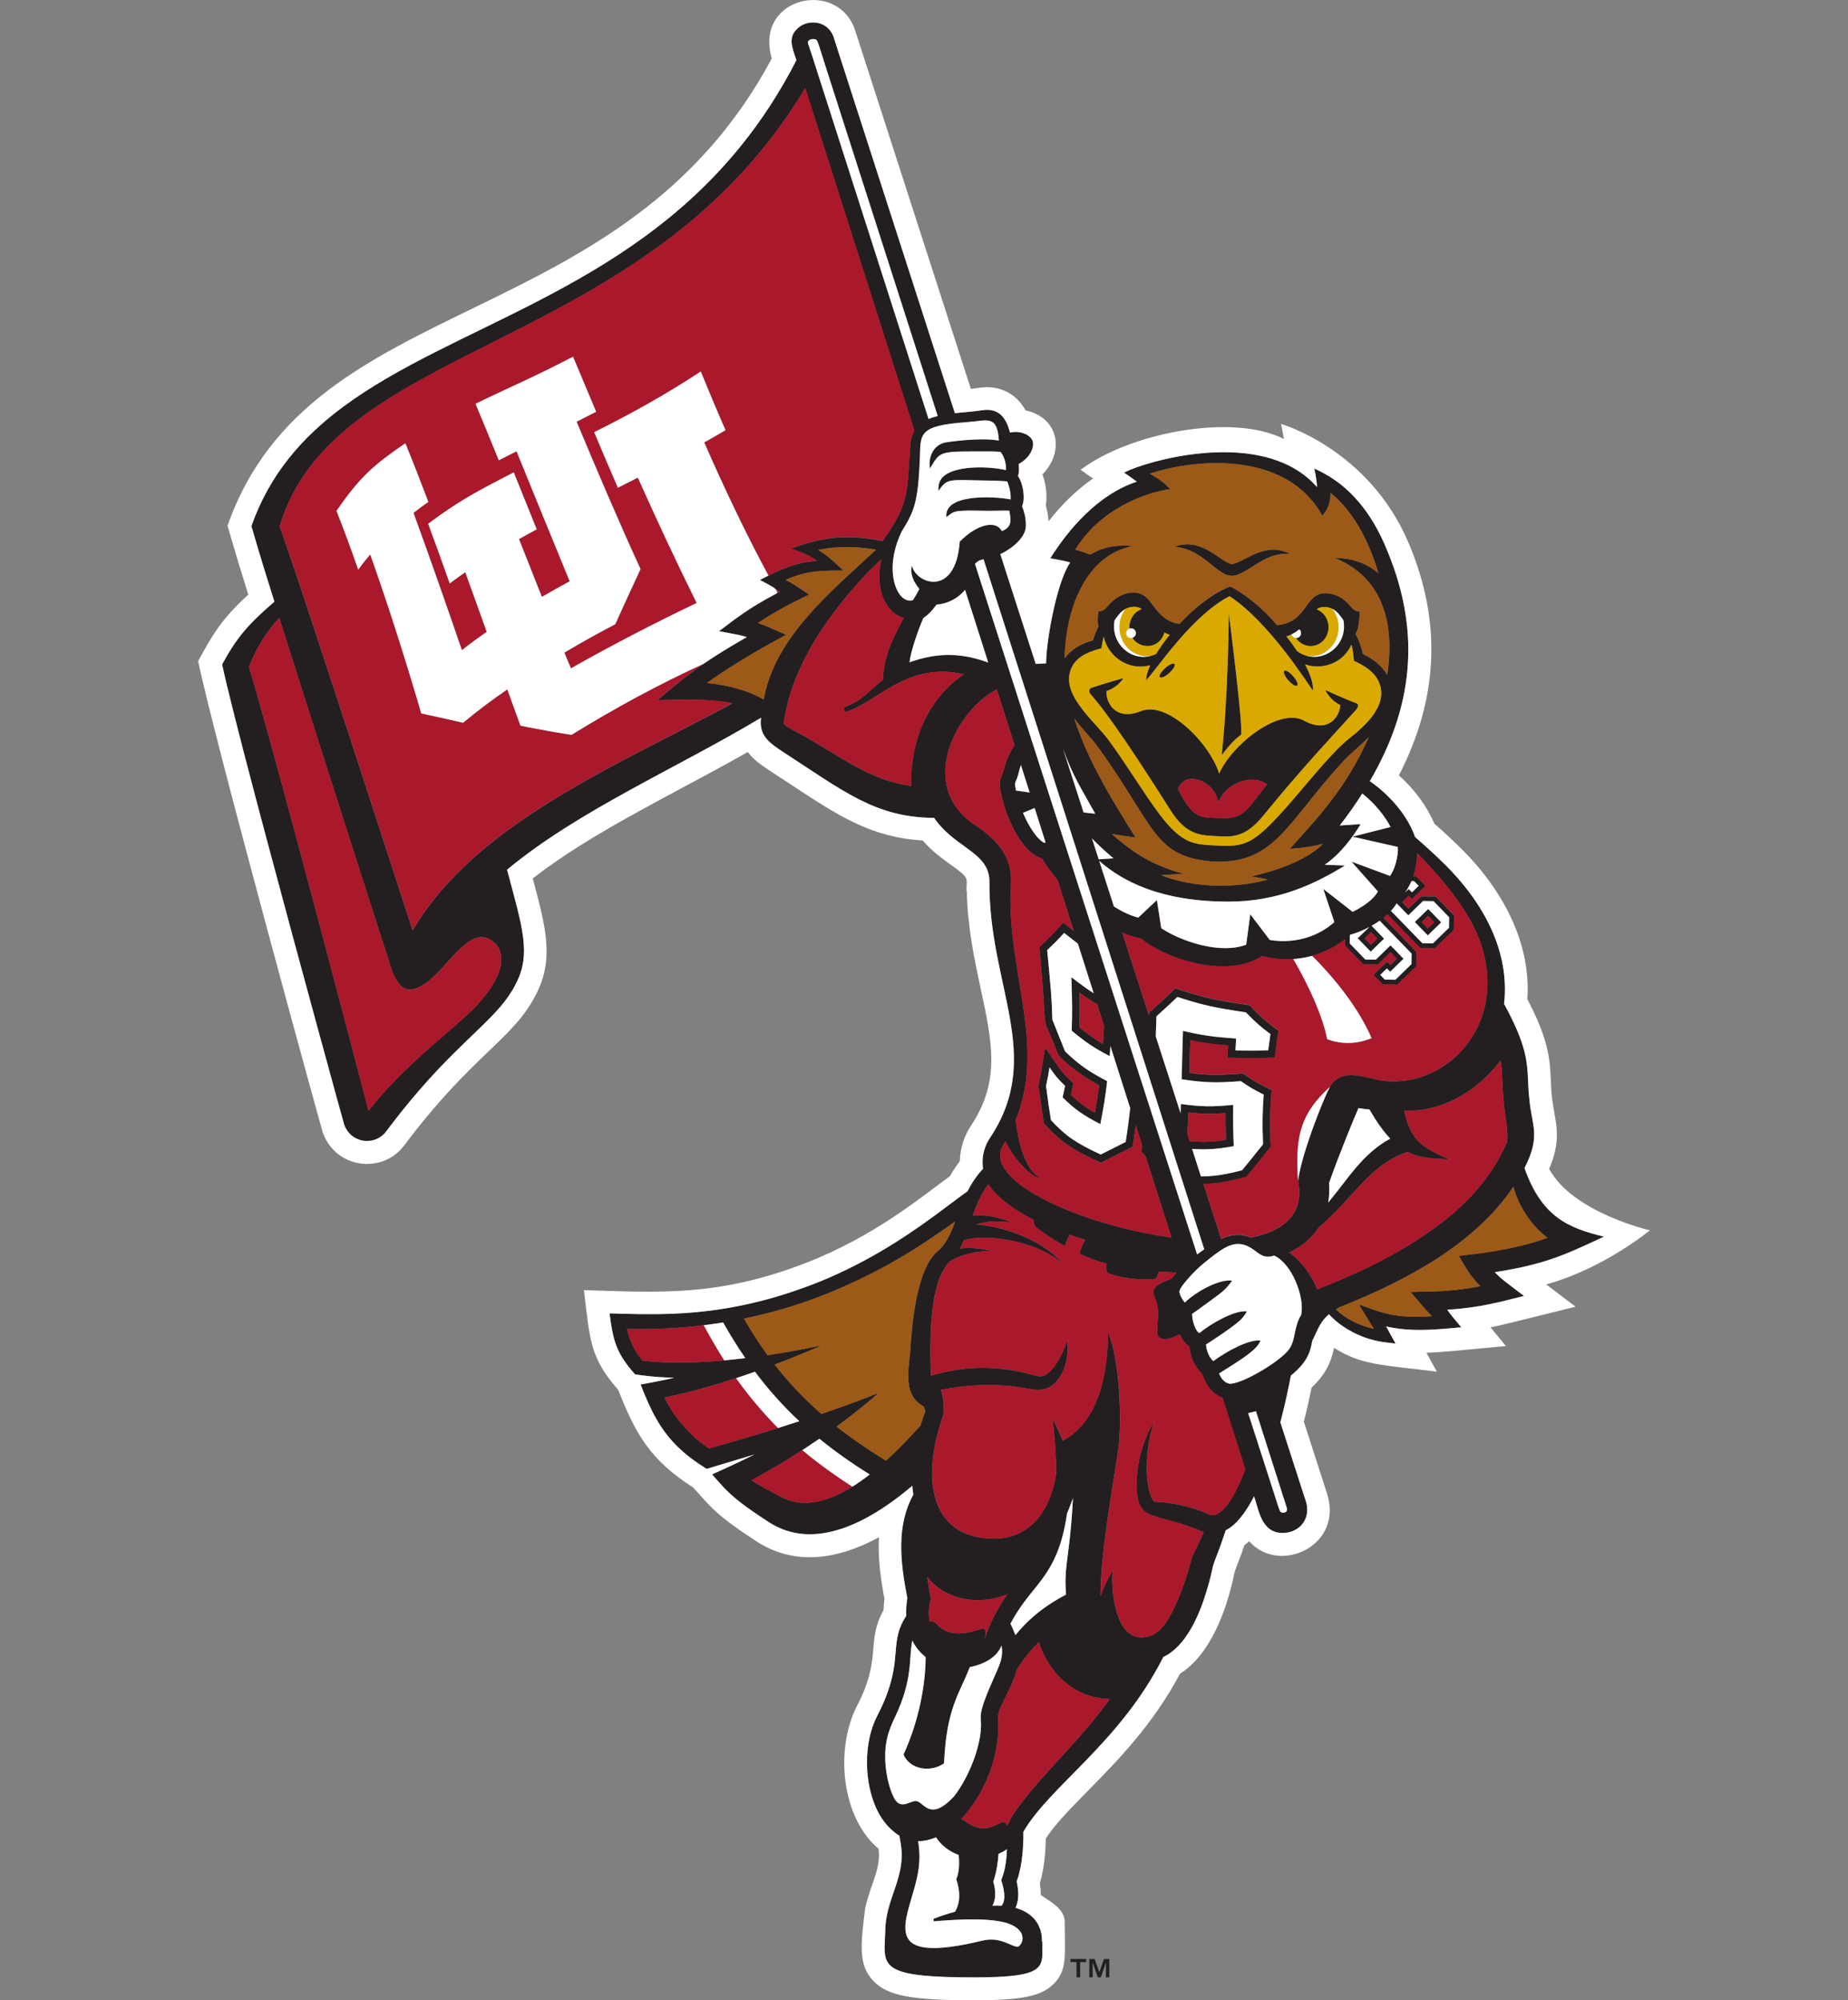
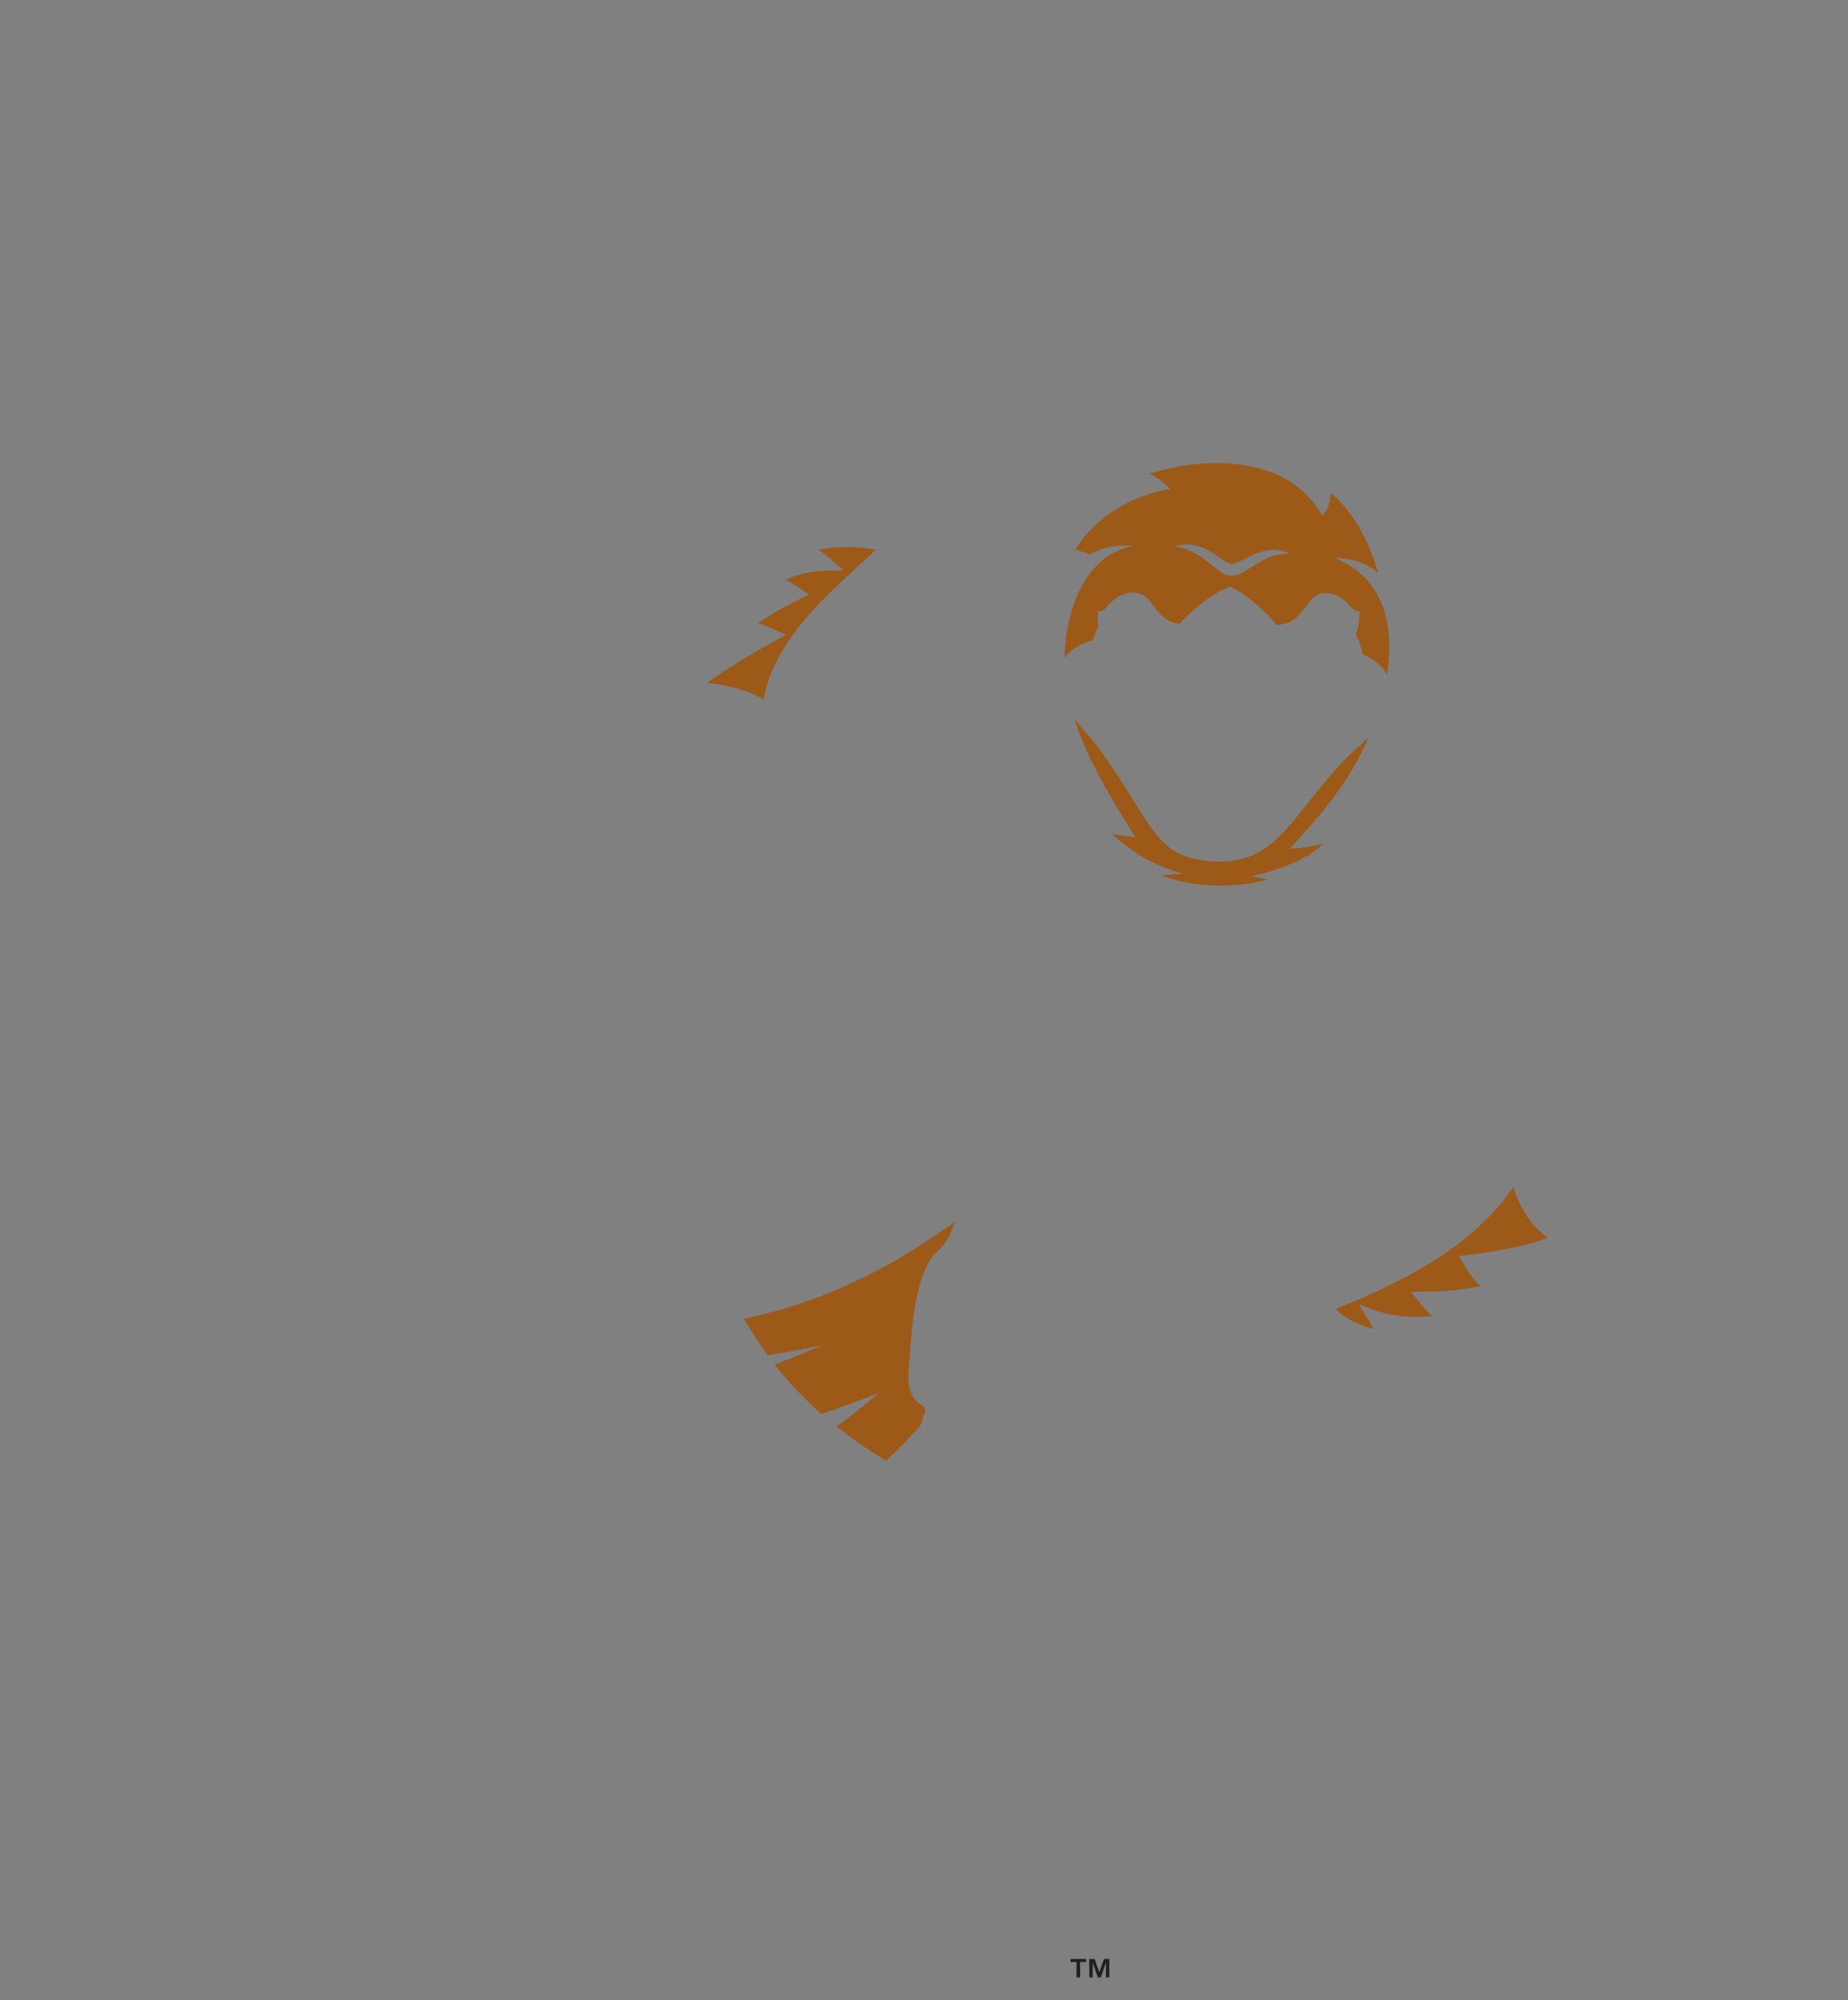
<svg xmlns="http://www.w3.org/2000/svg" id="a" viewBox="0 0 332.7 360">
  <rect x="0" y="0" width="332.7" height="360" fill="#808080" stroke="none" />
  <defs>
    <style>
      .b {
        fill: #231f20;
      }

      .c {
        fill: #fff;
      }

      .d {
        fill: #aa182c;
      }

      .e {
        fill: #daa900;
      }

      .f {
        fill: #9d5918;
      }
    </style>
  </defs>
-   <path class="b" d="M210.52,121.13c.73-.66,1.14-1.38.93-1.62-.21-.24-.98.1-1.7.76-.73.66-1.14,1.38-.93,1.62.21.24.98-.1,1.7-.76ZM202.49,115.97c.57.83,1.37,1.47,2.3,1.82-.93-.35-1.73-1-2.3-1.82ZM223.4,132.26c.57-.42-2.17-21.83-2.17-21.83,0,0-.12,15.16-1.3,25.52.44-.59,1.83-2.5,3.47-3.7ZM244.16,126.56c-2.61-.98-5.55-2.37-5.55-2.37.22.59,1.23,2.07,2.7,2.72-.12,2.13-2.22,5.16-6.53,2.8-4.54-2.48-13.1,4.46-15.29,9.54-1.58-5.3-9.27-13.2-14.07-11.26-4.55,1.84-6.34-1.47-6.21-3.6,1.53-.47,2.76-1.78,3.05-2.33,0,0-3.13.85-5.77,1.74-.28.09-.66.58-.09,1.22,3.17,3.55,8.51,11.61,14.32,20.8,2.83,4.47,5.32,4.51,8.12,4.67,2.8.17,5.28.42,8.61-3.69,6.85-8.46,13.47-15.45,16.65-18.99.2-.22.76-.99.07-1.25ZM219.71,147.24c-3.31-.19-4.74.59-7.63-5.25,1.4-3.7,6.99-1.11,7.21,2.55,1.57-4.13,6.72-5.14,8.8-3.34-3.79,4.79-4.23,6.28-8.38,6.03ZM238.43,196.57c.31-.31.64-.62.98-.94h0s0,0,0,0c-.35.32-.67.63-.98.94ZM288.78,222.58c-3.08-.77-5.93-1.6-8.42-3.47-2.34-1.76-4.35-4.43-5.9-8.88,2.95-5.77,1.34-7.62.91-12.05-.24-2.02-.23-3.6-.35-5.22-.21-2.96-.84-6.06-4.24-12.29.14-1.18.18-2.39.13-3.62-.09-2.1-.46-4.28-1.15-6.51-1.5-4.77-4.48-9.75-9.31-14.64-1.79-1.78-3.71-3.54-5.7-5.27h0s0,0,0,0c-.53-1.57-1.58-3.53-3.21-5.52-.29-.35-.6-.7-.93-1.06-.29-.31-.59-.62-.91-.93-.91-.87-1.93-1.73-3.09-2.53h0c7.56-12.94,9.39-26.36,3.2-41.34-1.51-3.79-3.28-6.62-5.07-8.77-2.99-3.57-6.06-5.23-8.13-6.17,0,0,.44,1.82.49,3.34h0s0,0,0,0c-8.98-10.24-28.14-5.41-33.79-3.04-.38.16-.69.31-.94.44,1.78,1.25,1.72,1.2,2.3,1.63h0,0c-2.65.86-5.08,2.31-7.28,4.11-2.69,2.19-5.03,4.89-6.96,7.66-.47.67-.92,1.34-1.34,2.02,2.35.42,2.9.55,3.57.77h0s0,0,0,0c-2.38,3.49-4.28,13.89-4.33,18.16h0c-.42,0-.84.03-1.26.05-.2.01-.41.01-.61.03h0s0,0,0,0c-1.96-6.07-3.68-11.42-5.1-15.81-.1-.3-.22-.67-.34-1.06-.26-.8-.57-1.76-.93-2.89h0s.07-.03.07-.03c.88-.41,2.03-1.13,2.95-2.03.63-.62,1.15-1.32,1.41-2.08.03-.1.07-.2.09-.3.03-.09.05-.2.06-.32,0,0,0,0,0-.02,0-.03,0-.07,0-.1.09-.91-.11-2.43-.67-3.71.06-.15.1-.3.15-.45.07-.26.12-.52.14-.8.02-.21.02-.44,0-.67-.02-.51-.09-1.05-.21-1.58-.17-.73-.45-1.42-.8-1.94.19-.72.19-1.44.11-2.19,1.81-.95,2.87-2.78,2.52-4.12-.01-.04-.04-.08-.05-.12-.34-.85-1.9-1.85-4.04-1.42h0s0,0,0,0c-.7-2.78-2.11-4.45-4.98-4.02-.58.1-1.19.17-1.8.23-.41.04-.82.09-1.23.12-.64.06-1.28.12-1.91.19-2.89-8.95-6.09-18.87-9.14-28.34-5.17-16.02-9.91-30.71-12-37.2-.27-.83-.5-1.54-.67-2.09-.16-.49-.38-.9-.65-1.25-.8-1.04-2.02-1.49-3.22-1.44-.85.03-1.69.32-2.35.83-.26.21-.48.42-.66.63-.36.43-.56.88-.65,1.35-.2,1.15.29,2.43.82,3.98-2.94,5.73-6.24,10.75-9.81,15.2-21.29,26.52-52.06,32.5-71.87,47.24-7.33,5.45-13.15,12.09-16.44,21.42.63,2.16,1.02,3.48,1.34,4.55.67,2.26,1.04,3.41,2.8,9.05-4.88,4.19-6.88,6.64-9.41,11.29.2.97.5,2.27.88,3.85,2.97,12.38,10.9,41.75,16.15,60.98,2.82,10.32,4.86,17.73,4.95,18.02.23.63.56,1.16.97,1.59,1.49,1.57,3.96,1.77,5.69.51.31-.23.6-.51.86-.84,2.15-2.88,4.16-5.35,6.04-7.52,8.7-10.02,14.47-13.33,17.32-19.06,2.88-5.49,1.14-10.31-1.56-20.58,12.84-10.66,30.33-18.14,45.73-27.35h0s0,0,0,0c-.35,2.67.85,4.04,3.04,5.54.11.08.21.15.33.23,11.63,7.54,17.15,12.17,27.79,12.26,0,0,0,0,0,0h0c.23.34.46.66.71.96.09.12.19.22.29.33.16.18.31.36.47.53,3.28,3.46,7.53,4.73,8.33,8.29.09.39.15.8.15,1.25,0-.01,0,.05,0,.04,0,0,0-.03,0-.06h0s0,0,0,0c-.18,18.95,9.92,31.39.16,46.16-.79,1.15-1.23,2.43-1.36,3.73-.06.64-.05,1.28.05,1.92-1.2,1.29-2.09,2.67-2.8,4.06-.71.49-1.53,1.1-2.45,1.79-4.24,3.18-10.69,8.13-19.28,12.29-1.9.92-3.89,1.8-6,2.62-4.31,1.66-8.26,2.82-11.96,3.63-9.59,2.11-17.4,1.86-24.74,1.64.52,4.33,1.07,6.59,3.44,9.62,0,0,.01.02.02.02.28.36.6.74.94,1.13.06.07.11.13.17.2.24.04.48.07.71.11,1.6.23,3.27.39,5.32.47.34.01.68.03,1.04.04h0s0,0,0,0c-.51.11-.95.21-1.37.3-1.84.4-3,.61-4.69.92,1.89,4.85,3.61,8.2,6.67,11.19,0,0,.01.01.02.02,1.4,1.36,3.08,2.65,5.19,3.97.62-.19,1.76-.53,3.02-.91.21-.06.43-.13.64-.19.74-.22,1.51-.45,2.22-.67,1.16-.35,2.18-.66,2.76-.83h0s0,0,0,0c-.99.49-1.81.89-2.6,1.26-1.56.74-2.94,1.36-5.06,2.33.95,1.07,1.67,1.92,2.55,2.81.44.44.93.89,1.5,1.38.32.27.67.55,1.05.84.18.14.36.28.55.42,1.16.87,2.63,1.89,4.61,3.17,8.24,5.31,18.14-.08,25.78-6.56h0s0,0,0,0c.04.55.1,1.07.19,1.59-3.06,5.55-2.38,12-1.08,18.6-.03.22-.06.44-.09.66-.05.44-.09.88-.11,1.32-.02.42-.02.83,0,1.25-1.55,2.33-1.71,4.19-1.9,6.45-.17,1.98-.35,4.27-1.5,7.44-.44,1.22-1.03,2.57-1.81,4.08-1.79,3.44-2.23,8.02-1.54,12.1.42,2.45,1.24,4.72,2.42,6.45.25.37.51.7.77,1.01.33.4.68.74,1.03,1.05.42.38.86.71,1.3.97.22,1.22.47,2.43.41,4.01-.04.95-.2,2.04-.55,3.36-.19.72-.42,1.42-.66,2.12-.32.93-.65,1.86-.94,2.84-.45,1.49-.79,3.08-.81,4.96h0c-.03.79-.08,1.52-.1,2.18-.16,4.45.8,6.03,16.06,6.03,4.27,0,7.07-.19,8.91-.59,1.94-.43,2.8-1.09,3.17-2.03.38-.98.24-2.25.23-3.86h-.02s-.04,0-.04,0c.03-.65-.05-1.28-.22-1.88-.01-.04-.01-.08-.02-.12-.06-.21-.16-.41-.25-.61-.04-.1-.07-.2-.12-.29-.45-.87-1.13-1.63-2.03-2.21-.6-.39-1.31-.7-2.11-.92h0s0,0,0,0c.27-.62.41-1.24.47-1.88.06-.68,0-1.37-.11-2.08-.04-.27-.09-.53-.15-.8.04-.11.08-.24.12-.36.48-1.39.77-3.02.93-4.69.12-1.31.17-2.63.15-3.87,4.78-8.29,17.41-16.03,25.2-31.48,4.05-1.87,6.46-7.46,7.75-11.75.89-2.89.92-3.54,1.16-4.48.12-.47.3-1.01.67-1.94.03-.08.06-.16.1-.25.25-.65.69-1.77,1.55-4.38,1.92-.95,3.62-3.23,5.11-6.12h0s0,0,0,0c.08.25.14.42.16.51.47,1.48.9,3.71,2.23,5.02.79.79,1.91,1.24,3.54,1.01,1.73-.28,3.13-1.43,3.52-3.12.18-.77.15-1.64-.15-2.6-.07-.21-.14-.45-.22-.67-.08-.24-.15-.48-.24-.73-1.14-3.54-2.53-7.84-4.11-12.73.18-.67.34-1.32.49-1.96.22-.92.43-1.81.62-2.64.32-1.46.59-2.76.78-3.81,2.73-2.24,3.51-4.01,3.85-6.28.2-.36.36-.72.53-1.08.6-1.29,1.12-2.53,2.48-3.69.7.78,1.51,1.47,2.38,2.08,2.31,1.63,5.09,2.65,7.63,2.96l1.98.24c-.52-.95-.72-1.3-.89-1.61-.18-.33-.33-.6-.81-1.47,4.64,1.07,9.39.53,13.52.15-1.67-2.02-1.84-2.2-2.46-3.08-.02-.03-.04-.05-.06-.08.88-.05,1.7-.12,2.47-.2,2.55-.26,4.57-.64,6.61-1.12,1.5-.35,3.01-.74,4.76-1.18-.73-.56-1.33-1.01-1.83-1.39-1.47-1.11-2.1-1.6-2.72-2.18-.16-.15-.32-.3-.49-.48-.07-.07-.15-.15-.23-.23,7.59-1.16,11.52-2.67,15.8-4.61,1.23-.56,2.49-1.15,3.88-1.78ZM254.11,158.59h.47s.82.85.82.85l-1.2,1.17-.59-.6-.65.63c.47-.65.85-1.34,1.15-2.05ZM253.59,161.25l.59.6c1.27-1.23.98-.95,2.47-2.4-1.4-1.44-1.29-1.33-1.69-1.73-.17,0-.34,0-.51,0,.43-1.29.64-2.66.71-4.11,5.52,5.56,9.56,11.04,11.23,15.7,5.35,14.74-5.6,26.35-16.98,25.26-3.01-.25-7.33-2.6-9.72.61-.07.09-.16.25-.28.47h0c-1.26,2.41-5.17,12.26-5.72,16.94h0c1.2,5.89-2.54,9-8.52,10.17-1.83-.75-3.58-.58-5.32.24-1.04-3.23-2.11-6.54-3.19-9.89,2.34-.04,4.52-.41,7.74-1.27,1.86-2.28,1.32-1.59,4.37-5.42-.19-4.6-.13-5.98.15-10.22-2.44-1.2-2.81-1.38-5.16-2.98-1.33.1-3.09.24-4.81.24-1.53,0-2.92-.1-4.83-.36.06-2.02.1-3.55.16-5.85,2.29.48,4.09.73,6.82.95-.04.65-.03.5-.13,2.19,4.08.13,4.27.14,8.53-.01.42-3.13.37-2.79.67-4.85-2.5-1.86-2.95-2.22-5.24-4.59-6.75-.98-8.35-1.42-13.32-3.03-3.13,2.94-2.77,2.6-4.76,4.4,0,.15-.01.29-.01.44-1.61-4.99-3.22-9.97-4.8-14.88,1.15.52,2.3.9,3.43,1.1,3.58,3.14,14.91,7.52,21.73,3.15,1.89.49,3.79.63,5.61.5,2.84,4.86,5.36,10.51,6.11,14.39-.75-3.91-3.22-9.49-6.09-14.38,1.16-.08,2.29-.28,3.38-.58,4.39,4.36,8.47,9.64,10.72,14.82h0c-2.25-5.19-6.33-10.47-10.72-14.82h0c2.22-.61,4.24-1.63,5.92-2.94,0,.35,0,.7-.02,1.07.39.4,2.93,3.02,3.31,3.41.53,0,2.1.03,2.63.04.35-.34.26-.25,2.28-2.21l1.11,1.15-1.15,1.11-.58-.6c-2.21,2.14-1.69,1.64-2.47,2.39.74.77.95.97,1.69,1.74.91.01,1.58.02,2.63.04.74-.72,2.74-2.66,3.41-3.31,0-.53.03-2.11.04-2.63-.94-.97-3.62-3.72-5.92-6.1.25-.2.48-.4.71-.61,1.89,1.95,5.43,5.59,5.9,6.08.92.01,1.61.02,2.63.04.36-.35,3.05-2.96,3.41-3.31,0-.53.03-2.1.04-2.63-1.21-1.25-2.09-2.16-3.31-3.41-.53,0-2.09-.03-2.63-.04-.35.34-.26.25-2.28,2.21l-1.11-1.15,1.15-1.11ZM239.13,216.44c.18-1.1.24-2.27.16-3.52,1.72-4.95,4.47-11.6,5.29-13.47.66.11,1.32.19,1.98.25h0s0,0,0,0c.31.55.62,1.07.93,1.55.95,1.51,1.87,2.71,2.77,3.66.01.01.02.03.04.04-4.99,2.73-7.46,7.05-11.16,11.5h0s0,0,0,0ZM220.72,205.16c-2.49.39-4.22.43-6.55.23-.13-.39-.25-.79-.38-1.18.05-1.39.08-2.54.13-3.97,2.39.27,4.22.31,6.74.11-.01,1.61,0,2.9.06,4.81ZM222.12,206.31c-.12-3.2-.12-4.67-.09-7.44-3.72.38-5.74.34-9.43-.15-.02.61-.04,1.15-.05,1.66-1.48-4.58-2.97-9.21-4.47-13.84.04-1.21.08-2.42.13-3.61,1.42-1.28,1.36-1.23,3.77-3.48,4.27,1.38,6.36,1.9,12.32,2.77,1.78,1.84,2.63,2.57,4.43,3.91-.18,1.2-.34,2.47-.4,2.93-2.64.1-3.71.09-5.89.02.04-.65.09-1.5.13-2.13-4.13-.29-6.09-.57-9.58-1.38-.1,3.81-.15,5.53-.24,8.71,4.11.63,6.22.69,10.66.34,1.69,1.16,2.52,1.62,4.11,2.41-.2,3.15-.28,5.05-.11,8.95-2.67,3.36-2.38,2.97-3.77,4.67-2.98.79-5.11,1.11-7.41,1.11-.53-1.64-1.06-3.28-1.59-4.94,2.49.17,4.44.06,7.5-.49ZM244.44,168.88l2.34,2.41,2.41-2.34-2.25-2.32c.49-.28.98-.58,1.45-.92l5.75,5.92-.03,1.9-2.89,2.81-1.9-.03-.82-.84,1.2-1.17.58.6,2.41-2.34-2.34-2.41-2.65,2.57-1.9-.03-2.8-2.89.02-1.47s.09-.08.13-.11c.96-.25,2.16-.72,3.37-1.37l-2.08,2.02ZM246.83,167.79l1.11,1.15-1.14,1.11-1.11-1.15,1.15-1.11ZM250.42,163.95c.39-.43.75-.88,1.03-1.35l2.09,2.15,2.65-2.57,1.9.03,2.81,2.89-.03,1.9-2.89,2.81-1.9-.03-5.65-5.82ZM250.35,148.86l-6.86,1.74,8.14,1.85c.03.26.05.5.03.7-.17,2.15-.77,3.55-1.41,4.52l-6.95-2.58,4.75,5.36s-.01.02-.02.04c-.77,1.46-2.78,2.78-4.26,3.51-.09.05-.18.09-.26.13l-5.28-4.12,1.98,5.96c-2.63,2.42-6.93,4-11.62,3.22l-3.51-4.62-.73,5.47c-4.6,1.76-11.62-.52-15.29-2.97l-.79-5.06-3.35,3.16c-1.53-.37-3.06-1.17-4.4-2.01-.89-2.76-1.77-5.5-2.65-8.2,4.15,3.66,11.04,7.34,23.27,7.33,9.06,0,15.64-3.24,20.97-6.49l-3.65-.15s3.22-1.91,6.48-7.3l-3.76.24c1.47-1.91,2.83-3.83,4.06-5.76,2.45,1.97,4.09,4.14,5.09,6.03ZM218.66,155.09h0c11,.38,13.08-7.16,23.27-18.18,1.1-1.18,2.83-2.58,4.47-4.19-3.99,9.22-9.89,15.28-14.21,20.07,0,0,3.26-.15,5.97-.91-3.87,4.07-12.91,5.86-12.91,5.86l3.03.56c-6.84,1.94-14.53,1.15-19.2-.77l3.92-.26c-6.24-1.75-9.43-4.22-12.83-7.14l4.29.64c-4.14-6.56-8.63-13.85-11.04-21.42,1.53,2.04,3.27,3.77,4.15,4.98,10.63,14.7,10.06,19.97,21,20.76h0s.03,0,.09,0ZM200.47,154.49l-2.67.18c-.41-1.26-.81-2.52-1.21-3.76,1.96,2.05,3.88,3.58,3.88,3.58ZM242.8,132.98c-2.61,2.11-5.99,6.22-9.13,9.89-7.9,9.25-9.15,9.62-14.95,9.29h0c-3.71-.18-5.93-.25-9.93-5.55-3.03-4.02-6.39-9.68-9.4-13.65-2.62-3.43-8.8-8.3-6.39-12.98,1.09-2.11,3.56-2.83,5.27-3.3.14-.68.24-1.36.41-2.09.94,3.94,4.8,6.14,8.38,5.14-.45,1.01-.71,1.94-.74,2.71,2.08-2.15,8.24-11.65,15.04-15.14,7.15,4.74,13.9,15.51,15.01,17.01.09-1.24-.46-2.9-1.42-4.73,3.08,1.05,6.82-.17,8.36-3.57.25.99.35,2.02.43,2.92,1.91.87,3.92,2.08,4.63,4.17,1.35,3.88-2.45,7.42-5.58,9.86ZM203.33,113.12s0,0,.01,0c.12-.04.24-.06.37-.04.49.05.84.49.78.97-.04.37-.3.66-.64.75,0,0,0,0,0,0,1.36,2.13,4.94,2.09,5.79-.96.29.16.59.3.95.43-.94,1.15-1.77,2.32-2.44,3.43-.28.14-.57.24-.87.33h0,0c-3.64,1.06-7.39-2.2-6.62-6.38.53-.75,1.09-1.58,1.96-2.04h0c.23-.12.47-.22.75-.28.76-.18,1.55-.16,2.18.3-1.26.44-2.19,1.68-2.22,3.16,0,.11,0,.22,0,.32ZM233.45,114.83s-.09,0-.14,0c.6.91,1.6,1.49,2.73,1.46,1.78-.04,3.19-1.61,3.14-3.5-.04-1.45-.92-2.67-2.14-3.13.46-.31,1.02-.47,1.76-.39.41.05.75.16,1.06.32.66.87,1.08,1.96,1.11,3.16.06,2.35-1.35,4.37-3.34,5.08,1.99-.71,3.4-2.73,3.34-5.08-.03-1.2-.44-2.29-1.11-3.16.82.4,1.36,1.13,1.98,2.02.82,4.29-3.09,7.46-6.65,6.42.24.04.48.06.72.07-.25,0-.49-.03-.72-.07-.6-.18-1.17-.46-1.67-.84-.57-.85-1.2-1.72-1.88-2.58,0-.02-.02-.05-.03-.07.36-.11.68-.25.98-.4.51-.25.95-.54,1.32-.87.17.14.29.35.32.59.05.48-.3.92-.78.97-.43.05-.83-.23-.94-.64h0c.12.41.51.68.94.64ZM203.94,98.3c-3.14-.36-5.7.33-7.67,1.53-1-.39-1.65-.64-2.68-.88,4.52-7.41,12.75-10.31,17.1-10.91-1.56-1.76-3.7-2.77-3.7-2.77,8.98-2.96,24.83-3.84,31.07,7.56,1.73-1.87,1.47-4.12,1.47-4.12,4.11,3.28,6.93,8.7,8.64,14.48-1.85-1.61-4.45-2.76-7.87-2.76,10.23,4.15,10.46,14.44,9.45,21.04-.95-1.67-2.58-2.9-4.37-3.74-.28-1.22-.71-2.56-1.35-3.65.79-.95.76-3.97.74-4.1-.41.15-.98-.04-1.61-.83-.94-1.14-2.02-1.94-3.47-2.25-5-1.09-3.81,5.14-9.79,5.62-2.54-3.05-5.72-5.59-8.4-6.96-2.99,1.11-6.36,3.75-9.16,6.73-2.62-.34-3.88-2.13-5.34-4.09-1.91-2.58-5.42-1.74-7.61.95-.61.75-1.21.97-1.63.82-.07.78-.26,2.09.01,2.77-.4.79-.74,1.63-.98,2.51-2.02.56-3.91,1.55-5.09,3.23.13-8.57,3.64-18.55,12.26-20.17ZM197.18,146.46c-.12,0-1.11-.11-2.11-.23-1.26-3.92-2.49-7.73-3.68-11.4,1.9,5.15,3.02,6.62,5.78,11.63ZM216.8,224.86c-.44.31-.87.62-1.28.93-19.56-60.74-29.83-92.62-39.98-124.26.38-.53.88-.74,1.53-.87,0,0,20.22,63.12,39.73,124.2ZM198.09,202.33c.62-3.17.87-4.65,1.24-7.74-3.39-1.77-4.97-2.88-7.59-5.36-.03-.05-2.28-5.7-2.28-5.71-.1-3.99-.33-6.14-.94-12.52,1.21-1.12,1.81-1.72,3.05-3.09.93.73,1.73,1.36,2.48,1.93.96,3,1.91,5.98,2.85,8.93-1.22-.79-2.41-1.65-4.02-2.89.15,4.45.18,6.28.06,9.62,2.52,2.11,3.98,3.09,6.84,4.58.05-.66.1-1.26.13-1.84,1.21,3.8,2.4,7.53,3.56,11.18-.22,2.02-.48,4.04-.81,6.09-2.18,1.11-3.17,1.59-4.5,2.26-4.49-2.1-6.31-3.33-8.95-6.19-.36-2.25-.39-2.35-.89-6.13.33-1.51.43-2.17.63-3.37,1.04,1.5,1.36,1.94,2.8,3.34-.17.8-.24,1.15-.45,2.06,2.17,2.14,3.61,3.17,6.79,4.82ZM194.32,178.67c1.11.79,2.08,1.43,3.21,2.1.4,1.27.81,2.54,1.21,3.8-.04,1.18-.09,2.21-.17,3.32-1.52-.88-2.67-1.69-4.25-2.99.07-2.23.06-3.89,0-6.22ZM186.26,145.43c.66,2.07,1.32,4.13,1.97,6.19l-.23.08c-1.62-.84-3.14-3.72-3.84-5.41l2.09-.87ZM182.91,142.3c-.3-1.48-.17-1.29.25-2.36.17-.45.29-1.25.64-2.23.52,1.65,1.05,3.29,1.57,4.94l-2.46-.35ZM163.75,119.21c.28-2.25,1.59-5.85,2.49-7.96h0c.14-.09.3-.21.46-.33.51-.4,1.07-.97,1.62-1.68.1-.13.21-.26.31-.4.54-.04,1.07-.14,1.58-.3,1.34-.41,2.56-1.19,3.54-2.36h0s0,0,0,0c.33,1.05.67,2.11,1.01,3.17.77,2.42,1.54,4.84,2.32,7.29.28.88.56,1.76.84,2.64-1.91-.71-3.76-1.16-5.65-1.31-1.61-.13-3.24-.05-4.94.27-1.16.22-2.34.54-3.58.99h0s0,0,0,0ZM174.2,75.99c3.45-.23,5.34-1.43,5.64,3.32-3.42-.61-9.39.28-9.77.37-2.04.51-2.97,2.55-2.66,4.67,2.06-3.3,1.42-3.08,11.18-3.08.71,0,1.2.05,1.52.08,0,0,1.1,1.1.99,3.28-3.49-.83-11.03-.92-12,2.3-.17.6-.15,1-.13,1.46,1.35-1.94,1.61-2.04,5.9-1.94,1.88.05,5.32.07,6.47.22,0,0,.77,1.81.6,3.24-2.83-.59-12.05-1.08-11.55,3.18,1.25-.82.76-1.28,5.76-1.16,2.41.08,4.55-.05,5.56,0,.3,1.62.56,2.99-1.35,3.67-.95-1.92-4.27-1.43-7.57,1.9-.72,10.18-7.95,7.59-8.6,4.3-.4,1.51.32,3.01,1.33,4.21-.26.51-.45.9-1.18,2.06-.55.12-1.1.09-1.76-.42-1.72-1.35-3.04-6.07-.25-11.91,2.28-3.69,2.95-5.22,3.29-13.04.17-4.48-.52-6.07,8.59-6.69ZM145.56,7.34s.3-.35.93-.31c.76.11.52-.13,2.04,4.61,8.24,25.68,14.59,45.48,20.29,63.25-.58.14-1.14.31-1.65.53-5.92-18.47-12.34-38.49-20.77-64.79-.99-3.11-1.1-2.95-.84-3.28ZM85.47,181.35c-5,4.94-12.59,10.26-19.13,18.57-7.7-29.58-18.95-71.78-21.53-79.88,1.41-3.58,3.2-6.36,5.47-8.82,2,6.43,17.54,55.06,20.41,63.84,1.34,2.94,2.6,3.79,5.15,2.4,4.52-2.47,8.28-11.01,12.6-8.23,2.39,1.53,3.29,5.56-2.97,12.11ZM74.27,167.43c-18.32-56.44-21.35-65.37-23.93-72.7,10.09-33.78,65.9-30.86,94.62-78.86,3.06,9.59,10.48,32.87,19.65,61.65-.35.59-.59,1.3-.69,2.16-.7,8.49.07,10.61-5.04,17.72-6.79-1.43-11.24-.56-16.47,1.33,2.73,1.07,3.18,1.17,4.65,2.22-3.64.29-6.01,1.31-8.72,2.67-.45.23-.91.46-1.39.71-.04.02-.08.04-.13.07.39.21.71.38,1,.54.12.07.24.13.35.19.01,0,.02.01.04.02.34.19.62.34.88.5,0,0,.02.01.03.02.08.05.16.1.24.15.02.01.04.02.06.04.28.19.58.4.95.68-.18.09-.35.19-.53.28-5.08,2.68-7.25,4.45-10.36,6.79.36.07.68.13.97.19,2.7.51,2.93.55,4.03.88h0s0,0,0,0c-.51.29-1,.58-1.47.85-.13.07-.25.15-.37.22-.33.19-.65.38-.96.57-.15.09-.3.18-.44.26-.3.18-.6.36-.88.54-.11.07-.22.13-.32.2-.35.22-.69.43-1.02.64-.16.1-.3.19-.45.29-.18.12-.37.24-.54.35-.16.1-.32.21-.47.31-.16.1-.31.2-.46.31-.15.1-.3.2-.45.3-3.21,2.2-5.25,3.98-8.34,6.52,4.02-.07,9.11-.38,13.55.56-21.34,11.51-46.11,21.56-57.58,40.86ZM137.48,125.9c-3.03-1.76-6.79-2.62-10.2-2.97,5.62-4.01,11.38-7.1,14.25-8.67-3.64-1.61-3.64-1.64-5.09-2.12,3.78-2.52,7.07-4.05,9.25-5.11-1.73-1.16-2.65-1.83-4.24-2.65,4.03-1.77,6.6-1.65,10.39-1.69-1.84-1.7-2.78-2.65-4.52-3.7,3.26-.71,7.1-.64,10.4-.05-8.35,7.76-18.23,15.78-20.23,26.97ZM164.03,141.44c-7.4-.92-12.79-5.39-19.89-9.3-1.59-.86-2.63-1.39-3.07-1.86.97-6.95,4.43-15.89,15.28-27.39.8-.77,1.59-1.52,2.33-2.23-1.18,5.12.53,9.52,4.02,10.6-2.04,3.64-3.59,7-3.77,11.12-3.22,2.55-3.45,3.58-7.05,4.96l.23.84c5.69-1.58,11.15-9.23,21.4-6.8-3.96,2.6-9.64,8.83-9.49,20.07ZM180.6,206.12c.14-.23.26-.45.39-.67,1.27,2.52,4.03,6.22,6.57,6.78-3.28-1.68-4.27-7.18-4.71-10.58,5.23-12.92-.81-25.09-.95-39.53.05-4.12,1.46-8.57-6.57-13.76-9.98-6.84-3.56-19.6,3.26-23.78.28-.17.57-.34.86-.5,1.06,3.34,2.13,6.69,3.2,10.04-.77,1.12-1.38,2.39-1.78,3.84-.51,2.1-1.09,2.12-.82,3.96.69,4.51,3.64,11.47,7.52,12.62.7,1.15,1.66,2.48,2.82,3.86.98,3.07,1.95,6.12,2.92,9.15-.58-.45-1.2-.94-1.9-1.5-2.13,2.35-2.27,2.52-4.31,4.41,1.75,18.17-.02,10.62,3.09,18.58.09.23.26.7.38.89.31.46,2.98,3.1,7.3,5.42-.24,1.87-.44,3.16-.76,4.89-1.77-1-2.9-1.85-4.3-3.18.13-.57.2-.9.44-2.07-2.26-2.21-1.82-1.71-5.09-6.45-.81,4.95-.78,4.86-1.21,6.87.54,4.08.55,4.05.99,6.8,3.32,3.61,5.15,4.7,10.25,7.08,2.64-1.34,2.35-1.16,5.71-2.88.21-1.32.4-2.6.57-3.88.38,1.18.75,2.36,1.12,3.52-.03.38-.07.77-.11,1.16.29.36.55.68.78.97,1.61,5.06,3.16,9.92,4.64,14.55-16.16-2.17-34.24-10.23-30.3-16.62ZM115.68,244.89c-1.36-1.58-2.28-3.38-2.79-5.68,4.73.09,9.22-.11,13.81-.68h0c2.25-.28,3.02-.43,3.47-.5,1.26,2.22,2.58,4.36,4,6.43-1.23.15-2.49.28-3.79.4h0c-4.89.43-10.11.59-14.71.04ZM127.69,260.69c-2.68-1.61-6.23-5.24-8.04-9.15,4.36-.88,8.82-2.15,12.88-3.48,1.17-.38,2.31-.77,3.4-1.16,2.32,3.11,4.93,6.06,7.98,8.91-1.2.39-2.48.8-3.83,1.22-1.19-1.18-2.29-2.39-3.34-3.61,1.06,1.22,2.16,2.43,3.34,3.61-3.58,1.12-7.7,2.35-12.39,3.66ZM153.45,267.59c-1.35-.86-2.63-1.73-3.86-2.61,1.23.87,2.51,1.74,3.86,2.61-4.28,2.66-8.71,3.91-12.67,1.93.09.05.01,0,.03.02-2.6-1.39-3.9-2.08-5.51-3.1,3.38-1.83,6.43-3.67,9.13-5.42,1.09-.7,2.11-1.39,3.08-2.06,2.68,2.19,5.67,4.32,9.06,6.43-1.03.8-2.07,1.54-3.12,2.2ZM159.51,262.91h0c-.44-.27-.85-.53-1.28-.8-1.81-1.14-3.52-2.29-5.14-3.47-.85-.62-1.68-1.24-2.48-1.87h0c4.88-3.56,7.58-6.07,7.58-6.07,0,0-3.38,1.44-10.31,3.8h0s0,0,0,0c-.19-.16-.36-.32-.54-.49-1.43-1.28-2.75-2.56-3.98-3.86-1.39-1.47-2.67-2.97-3.89-4.54,0,0,0,0,0,0,5.1-1.92,8.56-3.49,8.56-3.49,0,0-4.09.95-9.83,1.8-1.53-2.1-2.93-4.29-4.26-6.58,6.05-1.23,11.86-3.07,17.65-5.62,8.62-3.79,14.24-7.5,20.38-11.86-.82,2.19-1.66,4.12-3.2,5.37-3.75,3.2-4.61,13.2-4.91,18.05-.37,4.03-1.14,7.97,2.44,9.87.1.28.2.57.28.88-.32.87-.6,1.72-.85,2.54-1.85,2.06-3.96,4.29-6.22,6.34ZM176.5,293.23c-1.71.54-5.32,1.76-7.72-.77-.63-.66-1.09-.77-1.42-.58-.37-2.22.19-3.82.19-4.27-.23-1.25-.44-2.5-.61-3.76,2.76,3.61,8.52,5.49,14.41,3.11-2.97,4.21-3.73,7.2-4.12,8.01.36-1.13.43-2.11-.73-1.74ZM160.73,323.12v.02c-.64-1.49-1.03-3.13-1.23-4.76-.5-4.33.43-6.82,1.63-9.32,3.28-6.86,2.45-10.45,3.11-13.78.21.42.46.84.74,1.24.47.65,1.04,1.25,1.67,1.75-.04,5.03-1.2,11.44-3.99,17.54,1.15,2.7,4.89,3.26,7.3,1.58.44-10.14,2.84-12.58,4.63-17.32,2.37-.46,4.85-1.67,5.72-3.89.31,1.89-.09,2.98-1.27,5.57-3.35,7.52-2.3,6.86-2.44,9.28-.15,3.31-1.98,8.59-4.84,12.3-4.06,4.36-5.23,1.49-6.5.93-1.28-.56-3.16,2.13-4.53-1.14ZM183.35,350.36c-1.05.26-3.07-1.89-6.47-1.07-18.64,4.5-13.76-3.17-11.92-10.75.78-3.2.62-5.35.33-7.15,1.07.01,2.15-.23,3.22-.69.99,1.5,2.41,2.55,4.08,3.18.14,1.36.15,3.06-.43,4.37,1.01,3,.38,4.87-.23,5.85-1.39.37-2.71.81-3.87,1.27l.04.45c3.66-.3,9.15-.68,12.68.18,4.03,1.02,3.69,3.58,2.57,4.36ZM178.82,338.68c.6-1.64.84-3.63.95-4.99.45-.2.79-.34,1.52-.83-.15,3.66-.86,5.01-1.04,5.56.42,1.34.98,3.55.06,4.6-.53-.03-1.08-.03-1.64,0,.6-1.03.67-2.57.15-4.33ZM183.65,324.85c-2.47,3.3-1.41,2.29-2.39,3.81-.46-2.49-2.9,2.59-7.42-.8-.28-.21-.55-.35-.81-.44,3.76-3.91,6.58-10.17,6.7-16.27-.01-3.8-.38-2.11,2.35-7.86.47-1.1.83-2.18,1.04-2.88,1.15-1.73,2.23-3.18,3.93-4.86.84,3.1,4.44,9.99,12.74,10.27-5.42,7.54-11.9,13.24-16.14,19.03ZM193.16,269.67c-.36,7.08-.99,10.11-1.24,12.82-.13,1.42-.16,2.74,0,4.51-2.22,1.17-4.17,2.44-5.98,4.03-1.09.96-2.12,2.03-3.15,3.27h0s0,0,0,0c-.1-.29-.22-.57-.34-.85-.18-.42-.36-.82-.56-1.21,1.62-3.09,3.38-5.03,5-7.1,1.69-2.16,3.23-4.47,4.3-8.37.35-1.27.65-2.71.89-4.37.11-.24.2-.49.3-.73.17-.42.34-.85.49-1.28.09-.24.18-.48.26-.73h0s0,0,0,0ZM218.05,272.69l-.02.04c-5.08-2.4-10.57-2.49-10.12-2.39,0,.02-.1-.04-.19-.15-1.41-1.56-1.94-8.25.02-14.25-1.73,2.79-3.01,6.87-3.11,10.64-.18,7.82,2.8,5.24,12.07,9.19-1.22,2.75-2.1,4.47-2.1,4.47-.42,1.63-.89,3.25-1.45,4.84-3.28,9.4-5.77,9.42-7.5,9.64v-.03c-5.29.38-5.72-10.22-5.3-12.08-.92,1.58-1.7,3.11-2.23,4.64.05-8.55,2.53-21.23,3.26-26.86.54-4.18.34-15.21-1.88-20.57-.08,7.33-1.61,15.98-8.17,19.49-.94-2.18-1.83-4.04-1.83-4.04,0,0,.3,2.61.47,5.24.1,1.41.19,3.31.16,4.81-1.44,9.04-7.05,12.81-14.22,11.33-7.33-1.52-9.01-8.53-7.71-15.89.38-2.22,1.01-4.34,1.71-6.38.02-1.36-.07-2.89-.52-4.21,9.42-1.85,14.71-.26,16.75-.05,4.19.68,6.53-4.28,6.02-8.85-.35,1.07-1.62,4.24-3.26,5.71-1.78,1.58-2.04.31-7.32-.44-5.03-.72-9.56-.24-13.96,1.07-.07-.68-.1-1.62-.12-2.94-.19-12.69,2.04-16.12,3.49-17.62,1.54-.98,4.05-1.84,7.43-1.9-2.22-.52-4.01-.62-5.61-.42.26-.47.49-.96.7-1.47,3.68-1.26,13.03-.06,17.92,4.28-3.88-4.62-11.4-6.9-15.72-7.16,2.27-.66,4.33-.63,6.51-.32-2.72-1.12-4.9-1.45-7.11-1.25.73-2.06,1.51-3.9,2.84-5.66.3.51.66,1,1.09,1.45,1.87,1.97,4.34,3.61,7.04,4.97-.06.57.2,1.21.65,1.53,1.74,1.27,3.39,2.32,4.97,3.2.21-.68.5-1.38.86-2.04.96.33,1.9.63,2.83.91-.45.69-.88,1.64-1.06,2.48,1.73.8,3.37,1.4,4.92,1.84-.1.5-.42,1.48.54,1.8,2.27.75,5.02,1.13,7.77.97.85-.05.92-.92,1.03-1.37,1.11.06,2.17.1,3.21.18-.34.36-.54.57-.95,1.12-2.1.7-3.65,1.63-3.14,2.88,1.17,2.85.7,3.64.6,6.55-.07,1.92,2.01,1.67,4.07.55.4.89.93,1.65,1.73,2.2.13,1.71.95,3.72,2.25,4.81.69,2.13,1.91,3.77,3.71,4.42,1.72,5.4,3.12,9.77,4.11,12.89-1.77,4.61-3.93,8.42-6.16,8.21ZM231.16,269.85s.54,1.66.52,1.63c.12.54-.2.81-.72.79-.02,0-.1,0-.11,0,0,0,0,0,0,0-.5-.09-.45-.27-1.51-3.54-1.59-4.95-3.14-9.73-4.64-14.39.39-.07.87-.18,1.4-.32,1.63,5.1,3.31,10.37,5.05,15.83ZM234.26,236.66c-1.38,2.22-.96,4.43-2.13,6.11-1.36,2.04-7.86,6.01-10.49,6.29.45-.05-1.24.46-2.17-1.85,4.88-3.03,6.83-4.36,7.47-5.91-1.93-.36-6.28,1.99-8.49,3.69-.12-.16,0,.02-.11-.1-.71-.63-1.21-2.05-1.21-2.9,1.1-.68,5.32-3.45,6.36-4.57.34-.37.77-.93.98-1.38-2.11-.31-6.59,2.25-8.52,3.89-.57-.17-1.29-1.79-1.34-3.43.85-.58,4.71-3.41,4.94-3.59,1.31-1.01,1.89-1.88,2.27-2.41-2.31-.33-6.55,2-8.51,3.95-.85-1.02-.93-1.73-.93-1.73h0c-.51-.56,2.31-3.5,3.04-4.19.82-.78,1.71-1.5,2.61-2.21,2.45-1.88,4.47-3.33,7.13-1.73,1.34.78,2.15,2.13,4.23,1.4,3.16,1.44,5.53,7.38,4.87,10.67ZM237.15,232.06c-1.02-2.48-2.82-5.1-5.04-6.61,2.28-1.1,4.09-2.62,5.32-4.54,6.33-5.35,9.11-11.28,15.99-13.57,2.27,1.14,4.63,1.23,7.49,1.35-5.01-2.24-6.99-3.46-8.12-8.83,3.91.35,11.4-1.2,17.36-8.96.49,2.66.06,4.63,1.03,11.22.13.83.33,2.65.12,3.43,0,.02,0,.02,0,.03-3.24,7.52-8.88,12.82-15.72,17.3-7.04,4.67-15.2,7.93-18.42,9.17ZM262.64,226.06c1.3,2.2,1.99,3.58,3.87,5.44-1.97.39-3.99.66-5.87.8-1.86.15-2.32.14-6.7.23,2.44,2.87,2.69,3.2,3.84,4.37-6.81.46-9.02-.65-13.15-2.12,1.02,1.66,1.67,2.72,2.69,4.39-2.52-.58-4.97-1.7-6.82-3.51.22-.13.46-.27.72-.4,11.87-4.73,24.26-11.26,31.24-21.66.8,3.14,3.03,6.91,6.14,9.18-6.02,2.2-12.72,2.87-15.96,3.26ZM239.4,195.64h0s0,0,0,0h0ZM259.46,166.02l-2.34-2.41-2.41,2.34,2.34,2.41,2.41-2.34ZM257.1,164.86l1.11,1.15-1.15,1.11-1.11-1.15,1.15-1.11ZM233.54,123.41c.24-.21-.09-.98-.73-1.71-.65-.74-1.36-1.16-1.6-.95-.24.21.09.98.73,1.71.65.74,1.36,1.16,1.6.95ZM202.88,114.41c.14.22.36.39.64.42.02,0,.04,0,.06,0-.02,0-.04,0-.06,0-.28-.03-.5-.2-.64-.42ZM223.05,103.34c1.19-.45,3.09-1.86,4.4-2.53,2.49-1.35,4.08-1.12,4.83-1.1-4.41-2.31-7.89,1.25-10.49,1.84-2.12-.39-5.43-4.99-10.33-3.15,6.17.62,8.01,6.63,11.59,4.93Z" />
-   <path class="d" d="M131.85,126.57c-4.44-.95-9.53-.63-13.55-.56,3.09-2.55,5.13-4.33,8.34-6.52,0,0,0,0,0,0-8.17,3.74-16.1,8.06-23.73,12.77-3.83-.61-5.67-.95-9.19-1.65-.94-2.57-1.42-3.88-2.37-6.54-3.31,2.31-4.91,3.51-7.96,6.01-3.16-.71-4.66-1.07-7.53-1.68-2.82-9.62-5.84-19.18-9.19-28.62-.89,1.05-1.32,1.6-2.16,2.74-1.5-4.27-2.28-6.39-3.91-10.57,4.23-6.15,6.76-8.32,12.4-12.18,1.69,4.18,2.52,6.3,4.13,10.56-1.09.77-1.62,1.16-2.67,1.98,2.99,8.21,5.88,16.44,8.71,24.71,1.74-1.36,2.63-2.02,4.47-3.3-1.52-4.25-2.29-6.41-3.86-10.73-1.14.79-1.7,1.19-2.8,2.01-1.52-4.29-2.29-6.45-3.88-10.74,5.61-4.16,8.74-5.81,15.41-9.24,1.66,4.1,2.48,6.15,4.13,10.25-1.29.69-1.93,1.04-3.19,1.75,1.65,4.19,2.47,6.29,4.12,10.41,1.96-1.14,2.97-1.7,5.01-2.81-3.21-7.79-6.39-15.6-9.57-23.4-1.3.65-1.94.97-3.2,1.62-1.66-4.1-2.49-6.15-4.18-10.17,6.57-3.19,10.13-4.62,17.55-8.47,1.66,3.93,2.49,5.92,4.16,9.91-1.42.73-2.12,1.09-3.52,1.78,3.72,8.89,7.49,17.77,11.51,26.53-1.84,3.97-2.75,5.94-4.55,9.93-3.77,1.99-5.61,3.01-9.16,5.11.47,1.14.7,1.71,1.18,2.83,7.47-4.22,14.91-8.06,22.64-11.77-3.7-7.47-7.19-14.95-10.59-22.56-1.45.74-2.17,1.1-3.59,1.82-1.73-3.99-2.58-6-4.27-10,6.55-3.25,13.09-6.89,19.19-10.92,1.73,4.23,2.62,6.35,4.45,10.57-1.54.9-2.31,1.34-3.83,2.19,3.55,8.13,7.36,16.15,11.56,23.97,0,0,0,0,0,0,2.7-1.36,5.08-2.37,8.72-2.67-1.46-1.05-1.91-1.15-4.65-2.22,5.23-1.9,9.67-2.76,16.47-1.33,5.1-7.11,4.34-9.22,5.04-17.72.1-.86.34-1.57.69-2.16-9.17-28.78-16.59-52.06-19.65-61.65-28.73,48-84.53,45.07-94.62,78.86,2.57,7.33,5.61,16.26,23.93,72.7,11.47-19.3,36.24-29.34,57.58-40.86ZM136.96,104.33s-.08.04-.13.07c0,0,0,0,0,0,.04-.02.08-.04.13-.07ZM139.42,105.84c.08.05.16.11.24.17,0,0,0,0,0,0-.08-.06-.16-.11-.24-.16ZM139.83,106.8c.18-.09.35-.18.53-.28-.27-.21-.49-.37-.7-.51.1.18.2.37.3.56-.04.08-.08.15-.12.23,0,0,0,0,0,0ZM130.45,113.78c-.3-.06-.61-.12-.97-.19h0c.36.07.68.13.97.19ZM88.44,169.24c-4.31-2.77-8.08,5.77-12.6,8.23-2.55,1.39-3.81.54-5.15-2.4-2.86-8.78-18.4-57.42-20.41-63.84-2.27,2.45-4.06,5.24-5.47,8.82,2.58,8.09,13.83,50.29,21.53,79.88,6.54-8.31,14.13-13.63,19.13-18.57,6.25-6.55,5.35-10.58,2.97-12.11ZM134.48,114.66h0c-.51.29-1,.57-1.47.85.47-.27.96-.56,1.47-.85ZM139.1,105.64c-.26-.16-.54-.32-.88-.5.34.19.62.34.88.5ZM216.38,247.17c-1.3-1.09-2.12-3.1-2.25-4.81-.8-.56-1.33-1.31-1.73-2.2-2.06,1.12-4.13,1.37-4.07-.55.1-2.91.58-3.7-.6-6.55-.51-1.24,1.04-2.17,3.14-2.88.41-.56.61-.76.95-1.12-1.04-.07-2.11-.12-3.21-.18-.11.46-.17,1.32-1.03,1.37-2.75.17-5.5-.21-7.77-.97-.96-.32-.64-1.3-.54-1.8-1.55-.44-3.19-1.04-4.92-1.84.18-.84.61-1.78,1.06-2.48-.93-.28-1.88-.58-2.83-.91-.36.65-.65,1.36-.86,2.04-1.57-.88-3.23-1.93-4.97-3.2-.45-.32-.7-.96-.65-1.53-2.69-1.36-5.16-3-7.04-4.97-.43-.45-.79-.94-1.09-1.45-1.33,1.76-2.11,3.6-2.84,5.66,2.21-.2,4.39.13,7.11,1.25-2.18-.31-4.24-.33-6.51.32,4.32.26,11.85,2.54,15.72,7.16-4.89-4.35-14.24-5.55-17.92-4.28-.21.51-.45,1-.7,1.47,1.6-.2,3.39-.1,5.61.42-3.39.06-5.9.92-7.43,1.9-1.44,1.49-3.68,4.93-3.49,17.62.02,1.32.05,2.26.12,2.94,4.4-1.32,8.93-1.8,13.96-1.07,5.29.75,5.55,2.02,7.32.44,1.64-1.47,2.91-4.64,3.26-5.71.51,4.56-1.84,9.52-6.02,8.85-2.04-.21-7.33-1.81-16.75.05.45,1.32.54,2.85.52,4.21-.7,2.04-1.33,4.16-1.71,6.38-1.3,7.36.38,14.37,7.71,15.89,7.17,1.48,12.78-2.29,14.22-11.33.03-1.5-.07-3.4-.16-4.81-.18-2.62-.47-5.24-.47-5.24,0,0,.89,1.86,1.83,4.04,6.57-3.52,8.1-12.16,8.17-19.49,2.23,5.36,2.43,16.39,1.88,20.57-.73,5.63-3.21,18.31-3.26,26.86.54-1.52,1.32-3.06,2.23-4.64-.42,1.86.01,12.46,5.3,12.08v.03c1.72-.22,4.22-.25,7.5-9.64.55-1.59,1.03-3.21,1.45-4.84,0,0,.88-1.72,2.1-4.47-9.27-3.95-12.24-1.38-12.07-9.19.11-3.77,1.38-7.85,3.11-10.64-1.97,6-1.43,12.69-.02,14.25.09.1.19.16.19.15-.45-.1,5.03-.01,10.12,2.39l.02-.04c2.23.21,4.39-3.6,6.16-8.21-.99-3.12-2.39-7.49-4.11-12.89-1.8-.65-3.03-2.29-3.71-4.42ZM198.57,187.89c.07-1.11.12-2.14.17-3.32-.4-1.26-.8-2.52-1.21-3.8-1.13-.67-2.1-1.31-3.21-2.1.06,2.33.07,3.99,0,6.22,1.58,1.3,2.73,2.12,4.25,2.99ZM257.1,164.86l-1.15,1.11,1.11,1.15,1.15-1.11-1.11-1.15ZM271.18,202.13c-.97-6.6-.54-8.57-1.03-11.22-5.96,7.76-13.45,9.31-17.36,8.96,1.13,5.37,3.11,6.59,8.12,8.83-2.87-.13-5.23-.21-7.49-1.35-6.87,2.29-9.66,8.21-15.99,13.57-1.23,1.92-3.04,3.44-5.32,4.54,2.22,1.51,4.02,4.13,5.04,6.61,3.22-1.23,11.38-4.5,18.42-9.17,6.84-4.48,12.48-9.77,15.72-17.3,0,0,0-.01,0-.03.21-.78,0-2.6-.12-3.43ZM247.94,168.93l-1.11-1.15-1.15,1.11,1.11,1.15,1.14-1.11ZM187.05,295.54c-1.71,1.68-2.78,3.14-3.93,4.86-.21.7-.57,1.79-1.04,2.88-2.72,5.75-2.36,4.06-2.35,7.86-.12,6.11-2.94,12.36-6.7,16.27.26.09.53.23.81.44,4.51,3.39,6.96-1.69,7.42.8.98-1.52-.08-.52,2.39-3.81,4.24-5.78,10.72-11.48,16.14-19.03-8.3-.28-11.9-7.17-12.74-10.27ZM213.91,200.25c-.05,1.42-.08,2.57-.13,3.97.13.4.26.79.38,1.18,2.33.19,4.06.15,6.55-.23-.06-1.91-.07-3.2-.06-4.81-2.52.2-4.35.16-6.74-.11ZM233.69,212.58c-.45-7.26.11-11.36,4.74-16,.31-.31.64-.62.98-.94h0c.12-.22.21-.38.28-.47,2.4-3.21,6.72-.85,9.72-.61,11.38,1.1,22.33-10.52,16.98-25.26-1.68-4.67-5.71-10.15-11.23-15.7-.06,1.45-.28,2.83-.71,4.11.17,0,.35,0,.51,0,.4.41.29.3,1.69,1.73-1.49,1.45-1.2,1.16-2.47,2.4l-.59-.6-1.15,1.11,1.11,1.15c2.02-1.96,1.93-1.87,2.28-2.21.54,0,2.1.03,2.63.04,1.22,1.26,2.1,2.16,3.31,3.41,0,.53-.03,2.1-.04,2.63-.37.35-3.05,2.96-3.41,3.31-1.02-.02-1.71-.03-2.63-.04-.47-.49-4.01-4.13-5.9-6.08-.23.21-.46.42-.71.61,2.31,2.38,4.98,5.13,5.92,6.1,0,.52-.03,2.1-.04,2.63-.67.65-2.68,2.6-3.41,3.31-1.04-.02-1.72-.03-2.63-.04-.74-.76-.94-.97-1.69-1.74.78-.76.26-.25,2.47-2.39l.58.6,1.15-1.11-1.11-1.15c-2.02,1.96-1.93,1.87-2.28,2.21-.53,0-2.1-.03-2.63-.04-.38-.39-2.93-3.02-3.31-3.41,0-.37.01-.72.02-1.07-1.68,1.31-3.71,2.33-5.92,2.94h0c4.39,4.36,8.47,9.64,10.72,14.82h0c-2.85,1.17-5.51,1.1-7.99.19,0-.02,0-.04-.01-.06-.74-3.88-3.26-9.53-6.11-14.39-1.82.13-3.72-.01-5.61-.5-6.82,4.38-18.16,0-21.73-3.15-1.13-.2-2.28-.58-3.43-1.1,1.59,4.91,3.19,9.89,4.8,14.88,0-.15.01-.29.01-.44,1.99-1.8,1.63-1.46,4.76-4.4,4.97,1.6,6.56,2.05,13.32,3.03,2.29,2.36,2.75,2.73,5.24,4.59-.3,2.07-.25,1.72-.67,4.85-4.26.16-4.44.15-8.53.01.1-1.69.09-1.54.13-2.19-2.73-.22-4.53-.47-6.82-.95-.06,2.3-.1,3.83-.16,5.85,1.91.26,3.3.36,4.83.36,1.71,0,3.47-.14,4.81-.24,2.35,1.6,2.72,1.78,5.16,2.98-.27,4.24-.34,5.62-.15,10.22-3.05,3.83-2.51,3.15-4.37,5.42-3.22.86-5.4,1.23-7.74,1.27,1.08,3.35,2.15,6.66,3.19,9.89,1.74-.83,3.49-.99,5.32-.24,5.98-1.17,9.72-4.28,8.52-10.17ZM177.23,294.97c.4-.81,1.15-3.8,4.12-8.01-5.9,2.38-11.65.5-14.41-3.11.17,1.26.38,2.51.61,3.76,0,.45-.56,2.05-.19,4.27.33-.19.79-.08,1.42.58,2.4,2.53,6.01,1.31,7.72.77,1.16-.37,1.09.61.73,1.74ZM144.44,261.01h0c-2.7,1.75-5.76,3.59-9.13,5.42,1.61,1.02,2.92,1.71,5.51,3.1-.01,0,.06.03-.03-.02,3.96,1.99,8.39.74,12.67-1.93-1.35-.86-2.63-1.73-3.86-2.61-1.84-1.31-3.56-2.63-5.16-3.97ZM130.39,244.85c-1.29-2.03-2.51-4.14-3.69-6.32h0c-4.58.57-9.08.77-13.81.68.5,2.31,1.42,4.11,2.79,5.68,4.59.55,9.82.39,14.71-.04ZM136.74,253.42c-1.51-1.74-2.91-3.52-4.21-5.36-4.06,1.33-8.52,2.61-12.88,3.48,1.81,3.91,5.36,7.55,8.04,9.15,4.68-1.31,8.8-2.54,12.39-3.66-1.19-1.18-2.29-2.39-3.34-3.61ZM219.71,147.24c4.15.24,4.59-1.24,8.38-6.03-2.08-1.8-7.23-.8-8.8,3.34-.22-3.66-5.82-6.25-7.21-2.55,2.89,5.83,4.33,5.05,7.63,5.25ZM175.33,148.36c8.04,5.19,6.62,9.65,6.57,13.76.14,14.44,6.18,26.61.95,39.53.44,3.4,1.42,8.89,4.71,10.58-2.54-.56-5.31-4.26-6.57-6.78-.13.22-.25.45-.39.67-3.93,6.39,14.15,14.44,30.3,16.62-1.47-4.63-3.03-9.49-4.64-14.55-.24-.29-.49-.61-.78-.97.04-.39.07-.78.11-1.16-.37-1.16-.74-2.34-1.12-3.52-.17,1.28-.35,2.56-.57,3.88-3.37,1.72-3.07,1.54-5.71,2.88-5.11-2.38-6.94-3.48-10.25-7.08-.44-2.76-.45-2.72-.99-6.8.44-2.01.41-1.92,1.21-6.87,3.27,4.74,2.82,4.24,5.09,6.45-.24,1.17-.31,1.5-.44,2.07,1.4,1.33,2.53,2.18,4.3,3.18.32-1.73.53-3.02.76-4.89-4.32-2.33-6.99-4.97-7.3-5.42-.13-.19-.29-.66-.38-.89-3.11-7.96-1.34-.41-3.09-18.58,2.04-1.89,2.18-2.06,4.31-4.41.7.55,1.32,1.05,1.9,1.5-.97-3.03-1.94-6.09-2.92-9.15-1.15-1.38-2.12-2.71-2.82-3.86-3.89-1.16-6.84-8.11-7.52-12.62-.27-1.84.31-1.86.82-3.96.4-1.45,1.01-2.72,1.78-3.84-1.07-3.36-2.14-6.71-3.2-10.04-.29.16-.58.33-.86.5-6.82,4.18-13.24,16.94-3.26,23.78ZM173.52,121.37c-10.25-2.43-15.71,5.22-21.4,6.8l-.23-.84c3.6-1.38,3.83-2.41,7.05-4.96.17-4.12,1.73-7.48,3.77-11.12-3.5-1.08-5.2-5.48-4.02-10.6-.75.72-1.53,1.46-2.33,2.23-10.85,11.5-14.3,20.44-15.28,27.39.44.47,1.48,1,3.07,1.86,7.1,3.91,12.49,8.37,19.89,9.3-.15-11.24,5.53-17.47,9.49-20.07Z" />
  <path class="f" d="M133.93,237.34c1.33,2.29,2.73,4.47,4.26,6.58,5.73-.85,9.83-1.8,9.83-1.8,0,0-3.45,1.56-8.56,3.49,0,0,0,0,0,0,1.22,1.57,2.5,3.07,3.89,4.54,1.39,1.47,2.88,2.9,4.52,4.35,6.93-2.35,10.31-3.8,10.31-3.8,0,0-2.7,2.51-7.58,6.07h0c.8.63,1.63,1.25,2.48,1.87,1.62,1.18,3.33,2.33,5.14,3.47.42.27.84.54,1.28.8h0c2.26-2.05,4.37-4.28,6.22-6.34.25-.82.53-1.67.85-2.54-.09-.31-.18-.6-.28-.88-3.58-1.9-2.81-5.83-2.44-9.87.3-4.85,1.16-14.85,4.91-18.05,1.53-1.25,2.37-3.18,3.2-5.37-6.13,4.36-11.76,8.07-20.38,11.86-5.79,2.55-11.6,4.39-17.65,5.62ZM197.75,112.73c-.27-.68-.08-1.99-.01-2.77.42.15,1.02-.06,1.63-.82,2.19-2.69,5.7-3.53,7.61-.95,1.45,1.96,2.71,3.75,5.34,4.09,2.8-2.98,6.16-5.63,9.16-6.73,2.69,1.36,5.87,3.9,8.4,6.96,5.99-.48,4.79-6.72,9.79-5.62,1.45.31,2.53,1.11,3.47,2.25.63.79,1.2.98,1.61.83.01.13.04,3.15-.74,4.1.64,1.09,1.07,2.44,1.35,3.65,1.79.84,3.42,2.08,4.37,3.74,1.01-6.6.78-16.89-9.45-21.04,3.42,0,6.01,1.15,7.87,2.76-1.7-5.78-4.52-11.2-8.64-14.48,0,0,.26,2.25-1.47,4.12-6.23-11.39-22.08-10.51-31.07-7.56,0,0,2.14,1.02,3.7,2.77-4.35.6-12.57,3.5-17.1,10.91,1.03.24,1.68.49,2.68.88,1.97-1.2,4.53-1.89,7.67-1.53-8.62,1.62-12.12,11.6-12.26,20.17,1.18-1.69,3.06-2.67,5.09-3.23.24-.88.58-1.72.98-2.51ZM221.79,101.56c2.59-.59,6.08-4.16,10.49-1.84-.75-.02-2.35-.25-4.83,1.1-1.31.66-3.21,2.08-4.4,2.53-3.58,1.7-5.42-4.31-11.59-4.93,4.9-1.84,8.21,2.76,10.33,3.15ZM137.48,125.9c2-11.18,11.88-19.21,20.23-26.97-3.3-.59-7.14-.67-10.4.05,1.74,1.05,2.67,2,4.52,3.7-3.78.04-6.36-.08-10.39,1.69,1.59.82,2.52,1.49,4.24,2.65-2.17,1.06-5.46,2.6-9.25,5.11,1.46.48,1.46.51,5.09,2.12-2.87,1.57-8.63,4.66-14.25,8.67,3.41.35,7.17,1.21,10.2,2.97ZM278.61,222.79c-3.11-2.27-5.34-6.04-6.14-9.18-6.98,10.4-19.37,16.93-31.24,21.66-.26.13-.5.26-.72.4,1.85,1.81,4.3,2.93,6.82,3.51-1.03-1.67-1.67-2.73-2.69-4.39,4.13,1.46,6.34,2.57,13.15,2.12-1.15-1.17-1.4-1.51-3.84-4.37,4.38-.1,4.84-.08,6.7-.23,1.88-.15,3.91-.41,5.87-.8-1.88-1.86-2.57-3.24-3.87-5.44,3.25-.39,9.94-1.07,15.96-3.26ZM232.19,152.78c4.32-4.79,10.22-10.85,14.21-20.07-1.64,1.62-3.38,3.02-4.47,4.19-10.19,11.02-12.27,18.56-23.27,18.18h0c-.06,0-.06,0-.09,0h0c-10.94-.79-10.37-6.06-21-20.76-.88-1.21-2.61-2.95-4.15-4.98,2.4,7.56,6.9,14.86,11.04,21.42l-4.29-.64c3.4,2.92,6.58,5.39,12.83,7.14l-3.92.26c4.67,1.92,12.36,2.71,19.2.77l-3.03-.56s9.04-1.78,12.91-5.86c-2.71.77-5.97.91-5.97.91Z" />
-   <path class="e" d="M248.38,123.12c-.7-2.09-2.72-3.3-4.63-4.17-.07-.9-.18-1.94-.43-2.92-1.54,3.39-5.28,4.62-8.36,3.57.96,1.83,1.51,3.49,1.42,4.73-1.11-1.5-7.85-12.27-15.01-17.01-6.81,3.49-12.97,12.99-15.04,15.14.03-.77.29-1.7.74-2.71-3.58,1-7.44-1.2-8.38-5.14-.17.73-.27,1.4-.41,2.09-1.71.47-4.18,1.19-5.27,3.3-2.4,4.68,3.77,9.54,6.39,12.98,3.01,3.98,6.37,9.63,9.4,13.65,4,5.3,6.22,5.37,9.93,5.55h0c5.79.33,7.05-.04,14.95-9.29,3.14-3.68,6.52-7.79,9.13-9.89,3.14-2.44,6.94-5.98,5.58-9.86ZM231.21,120.75c.24-.21.96.22,1.6.95.65.74.97,1.5.73,1.71-.24.21-.96-.22-1.6-.95-.65-.74-.97-1.5-.73-1.71ZM221.23,110.43s2.74,21.41,2.17,21.83c-1.64,1.2-3.03,3.11-3.47,3.7,1.18-10.36,1.3-25.52,1.3-25.52ZM209.74,120.27c.73-.66,1.49-1,1.7-.76.21.24-.2.96-.93,1.62-.73.66-1.49.99-1.7.76-.21-.24.2-.96.93-1.62ZM244.09,127.81c-3.18,3.55-9.8,10.54-16.65,18.99-3.33,4.11-5.81,3.86-8.61,3.69-2.8-.16-5.29-.2-8.12-4.67-5.82-9.2-11.15-17.25-14.32-20.8-.57-.64-.19-1.12.09-1.22,2.64-.89,5.77-1.74,5.77-1.74-.29.56-1.52,1.86-3.05,2.33-.12,2.13,1.66,5.44,6.21,3.6,4.8-1.94,12.5,5.95,14.07,11.26,2.18-5.08,10.75-12.03,15.29-9.54,4.31,2.36,6.4-.67,6.53-2.8-1.46-.65-2.48-2.13-2.7-2.72,0,0,2.94,1.39,5.55,2.37.69.26.13,1.03-.07,1.25ZM202.61,109.61h0s0,0,0,0ZM202.49,115.97c.57.83,1.37,1.47,2.3,1.82.49.19,1.01.3,1.55.31.32,0,.63-.02.93-.07.3-.09.6-.19.87-.33.67-1.11,1.5-2.28,2.44-3.43-.36-.12-.66-.27-.95-.43-.86,3.05-4.44,3.09-5.79.96,0,0,0,0,0,0-.09.02-.18.03-.27.02-.02,0-.04,0-.06,0-.28-.03-.5-.2-.64-.42-.1-.16-.16-.35-.14-.56,0,0,0,0,0-.01.01-.1.05-.2.09-.29.01-.03.03-.06.05-.08.04-.06.08-.11.13-.16.03-.02.05-.05.08-.07.08-.05.16-.1.25-.13h0s0,0-.01,0c0-.1,0-.21,0-.32.04-1.48.96-2.72,2.22-3.16-.63-.45-1.42-.48-2.18-.3-.28.06-.52.16-.75.28-.65.86-1.05,1.95-1.08,3.14-.03,1.2.33,2.32.95,3.22ZM233.53,117.19c.5.38,1.06.66,1.67.84.24.04.48.06.72.07.08,0,.16,0,.25,0,.51-.01,1-.11,1.46-.27,1.99-.71,3.4-2.73,3.34-5.08-.03-1.2-.44-2.29-1.11-3.16-.31-.15-.65-.26-1.06-.32-.75-.08-1.3.08-1.76.39,1.22.47,2.1,1.68,2.14,3.13.05,1.89-1.36,3.45-3.14,3.5-1.12.03-2.13-.56-2.73-1.46.05,0,.09,0,.14,0-.43.05-.83-.23-.94-.64,0,0,0,0,0,0,.03-.01.06-.03.09-.05-.3.15-.62.29-.98.4,0,.02.02.05.03.07.68.86,1.32,1.73,1.88,2.58Z" />
-   <path class="c" d="M278.41,231.17c10.37-2.86,18.62-9.72,18.62-9.72,0,0-13.88-3.18-18.13-11.05,2.5-5.86.96-8.73.53-12.7-.62-5.19.6-8.22-4.46-17.87.63-9.1-3.46-18.56-11.64-26.83-1.57-1.55-3.28-3.16-5.12-4.78-1.27-3.05-3.52-6.1-6.36-8.67,7.09-13.79,7.79-27.57,1.74-41.83-7.18-16.92-22.95-21.41-22.95-21.41l.51,2.7c-9.27-4.71-27.89-1.07-36.6,5.55l2.23,1.57c-3.18,2.19-5.85,4.95-8.01,7.7-.05-.93-.22-1.92-.49-2.86.3-1.81.02-3.87-.61-5.58,4.04-4.08,2.96-10.22-3.03-11.52-2.05-3.71-5.39-4.18-6.93-4.18-1.07,0-1.56.16-2.92.31L153.97,5.52c-3.05-9.45-18.28-6.09-15.02,5-26.93,50.29-82.83,41.07-97.99,84.1,2.09,7.11,1.94,6.64,3.58,11.89l.16.52c-4.79,4.38-6.43,7.18-9.03,11.97,3.01,14.43,22.21,84.22,22.45,84.88,2.33,6.43,10.65,7.54,14.63,2.32,12.09-16.2,19.74-19.2,23.73-27.17,3.33-6.38,1.79-12.11-.53-20.78-.01-.05-.03-.09-.04-.14,11-8.53,25.16-15.07,38.71-22.75,1.45,1.9,3,2.7,7.59,5.73,8.66,5.72,14.58,9.63,23.9,10.19,1.66,1.91,3.5,3.24,5.04,4.35,3.37,2.42,2.91,2.25,2.83,4.64l.07.07c.14,6.62,1.4,12.47,2.52,17.68,2.06,9.59,3.55,16.52-1.68,24.47-1.33,1.95-2.04,4.21-2.09,6.52-.65.83-1.24,1.72-1.78,2.69-5,3.62-13.61,10.87-26.05,15.66-15.76,6.08-26.25,5.26-39.84,4.85,1.07,8.99,1.06,12.15,6.19,17.98,3,7.7,5.67,12.6,13.49,17.55,3.08,3.45,4.14,5,11.46,9.74,6.88,4.44,14.7,3.19,21.97-.79-.21,3.68.29,7.43.99,11.09-.09.69-.14,1.35-.16,2-3.23,5.89-.24,8.5-4.75,17.2-3.97,7.61-2.98,20.01,3.85,25.79.47,3.6-1.43,6.29-2.4,10.62-.77,6.29-1.36,10.19,1.42,13.12,2.56,2.7,6.79,3.52,18.11,3.52,8.72,0,12.24-.73,14.47-3.02,2.38-2.44,1.94-4.91,1.9-11.4v-.04c-.22-2.05-2.64-3.35-4.3-4.49,0-.76-.06-1.48-.16-2.13.82-2.76,1.04-5.86,1.07-8.05,1.73-2.63,4.47-5.41,7.6-8.59,5.23-5.31,11.69-11.88,16.57-21.07,5.42-3.4,8.33-11.29,9.66-17.55.36-1.69.59-1.66,1.92-5.56.29-.22.58-.46.87-.72,5.29,6.09,16.98.96,14.03-8.51l-4.19-13c.61-2.43,1.07-4.58,1.39-6.13,2.25-2.12,3.47-4.29,4.03-7.12,0-.02.01-.03.02-.04,4.95,3.1,8.39,3.04,18.49,4.27l-1.87-3.4c2.55-.07,4.08-.24,14.32-1.2l-2.78-3.37c2.14-.42,2.22-.48,15.32-3.71l-5.26-3.99ZM269.63,234.42c-2.04.47-4.06.86-6.61,1.12-.77.08-1.58.15-2.47.2.02.03.04.05.06.08.62.88.79,1.06,2.46,3.08,0,0,0,0,0,0-4.13.38-8.88.92-13.52-.15.48.87.63,1.14.81,1.47.17.31.36.66.89,1.61h0s-1.98-.24-1.98-.24c-2.54-.31-5.32-1.33-7.63-2.96-.87-.61-1.68-1.3-2.38-2.08-1.36,1.16-1.89,2.4-2.48,3.69-.16.36-.33.71-.53,1.08-.35,2.28-1.12,4.05-3.85,6.28-.2,1.05-.46,2.35-.78,3.81-.18.83-.39,1.72-.62,2.64-.16.64-.32,1.29-.49,1.96,1.58,4.88,2.96,9.18,4.11,12.73.08.26.16.49.24.73.07.22.15.46.22.67.3.96.33,1.83.15,2.6-.4,1.69-1.8,2.84-3.52,3.12-1.63.24-2.75-.22-3.54-1.01-1.32-1.31-1.76-3.54-2.23-5.02-.03-.09-.08-.26-.16-.51h0c-1.49,2.9-3.2,5.17-5.11,6.12-.86,2.6-1.3,3.73-1.55,4.38-.04.09-.07.18-.1.25-.37.93-.54,1.47-.67,1.94-.25.94-.27,1.59-1.16,4.48-1.29,4.29-3.7,9.88-7.75,11.75-7.79,15.45-20.42,23.19-25.2,31.48.02,1.24-.03,2.56-.15,3.87-.16,1.67-.45,3.31-.93,4.69-.04.12-.08.24-.12.36.06.27.11.54.15.8.11.7.16,1.39.11,2.08-.05.63-.19,1.26-.47,1.88h0c.8.22,1.5.53,2.11.92.91.58,1.59,1.34,2.03,2.21.05.09.08.2.12.29.09.2.18.4.25.61.01.04.01.08.02.12.17.59.25,1.22.22,1.88h.04s.02,0,.02,0h0c0,1.61.15,2.89-.23,3.86-.37.94-1.23,1.61-3.17,2.03-1.84.4-4.63.59-8.91.59-15.26,0-16.21-1.58-16.06-6.03.02-.66.07-1.39.1-2.18h0c.02-1.88.37-3.47.81-4.96.29-.98.62-1.91.94-2.84.24-.7.47-1.4.66-2.12.36-1.31.51-2.4.55-3.36.07-1.58-.19-2.78-.41-4.01-.44-.26-.87-.6-1.3-.97-.35-.31-.69-.65-1.03-1.05-.26-.31-.52-.65-.77-1.01-1.18-1.73-2-4-2.42-6.45-.69-4.08-.25-8.66,1.54-12.1.79-1.51,1.37-2.86,1.81-4.08,1.15-3.17,1.34-5.46,1.5-7.44.19-2.25.36-4.12,1.9-6.45-.02-.42-.02-.84,0-1.25.02-.44.05-.88.11-1.32.03-.22.06-.44.09-.66-1.3-6.6-1.98-13.05,1.08-18.6-.08-.51-.14-1.04-.19-1.59h0c-7.63,6.47-17.54,11.87-25.78,6.56-1.98-1.28-3.45-2.3-4.61-3.17-.19-.14-.38-.28-.55-.42-.38-.29-.73-.58-1.05-.84-.58-.49-1.06-.94-1.5-1.38-.88-.89-1.6-1.74-2.55-2.81,2.12-.96,3.5-1.58,5.06-2.33.78-.37,1.6-.77,2.59-1.26h0c-.58.17-1.61.48-2.76.83-.71.21-1.48.44-2.22.67-.22.07-.43.13-.64.19-1.27.38-2.4.72-3.02.91-2.11-1.32-3.79-2.6-5.19-3.97,0,0-.01-.01-.02-.02-3.07-2.99-4.78-6.34-6.67-11.19h0c1.69-.32,2.85-.53,4.69-.92.42-.09.86-.19,1.37-.3h0c-.36-.01-.71-.02-1.04-.04-2.05-.09-3.72-.25-5.32-.47-.24-.03-.48-.07-.71-.11-.06-.07-.11-.13-.17-.2-.34-.39-.66-.77-.94-1.13,0,0-.01-.02-.02-.02-2.36-3.03-2.92-5.3-3.44-9.62,7.33.22,15.15.48,24.74-1.64,3.7-.81,7.65-1.97,11.96-3.63,2.11-.81,4.1-1.7,6-2.62,8.59-4.16,15.04-9.11,19.28-12.29.91-.69,1.74-1.3,2.45-1.79.71-1.4,1.6-2.78,2.8-4.06-.1-.64-.11-1.28-.05-1.92.12-1.3.57-2.57,1.36-3.73,9.75-14.77-.34-27.21-.16-46.16,0,0,0,0,0,0,0,.05,0,.06,0,.06,0,0,0-.05,0-.04,0-.45-.06-.86-.15-1.25-.81-3.55-5.05-4.83-8.33-8.29-.16-.17-.31-.35-.47-.53-.1-.11-.2-.22-.29-.33-.25-.3-.48-.62-.71-.96h0c-10.64-.09-16.16-4.72-27.79-12.26-.12-.08-.22-.15-.33-.23-2.19-1.5-3.39-2.87-3.04-5.54h0c-15.4,9.21-32.89,16.69-45.73,27.35,2.71,10.27,4.44,15.09,1.56,20.58-2.86,5.74-8.62,9.04-17.32,19.06-1.88,2.16-3.89,4.64-6.04,7.52-.26.33-.55.61-.86.84-1.73,1.27-4.19,1.07-5.69-.51-.41-.43-.74-.96-.97-1.59-.09-.29-2.14-7.7-4.95-18.02-5.25-19.24-13.18-48.6-16.15-60.98-.38-1.58-.68-2.88-.88-3.85,2.53-4.65,4.53-7.1,9.41-11.29-1.76-5.64-2.13-6.79-2.8-9.05-.32-1.07-.7-2.39-1.34-4.55,3.29-9.33,9.12-15.97,16.44-21.42,19.81-14.73,50.58-20.72,71.87-47.24,3.57-4.44,6.87-9.46,9.81-15.2-.52-1.55-1.02-2.83-.82-3.98.08-.47.28-.92.65-1.35.18-.21.4-.42.66-.63.66-.52,1.5-.8,2.35-.83,1.2-.05,2.42.41,3.22,1.44.27.35.5.76.66,1.25.18.55.41,1.26.67,2.09,2.09,6.49,6.83,21.18,12,37.2,3.05,9.47,6.26,19.39,9.14,28.34.63-.07,1.27-.13,1.91-.18.41-.04.82-.08,1.23-.12.61-.07,1.22-.14,1.8-.23,2.87-.43,4.28,1.24,4.98,4.02h0c2.14-.43,3.7.57,4.04,1.42.02.04.04.08.05.12.36,1.33-.7,3.16-2.52,4.12.08.74.09,1.47-.11,2.19.35.52.62,1.21.79,1.94.12.52.2,1.06.21,1.58,0,.23,0,.46,0,.67-.02.28-.07.54-.14.8-.04.15-.08.3-.15.45.56,1.27.76,2.8.67,3.71,0,.03,0,.07,0,.1,0,0,0,0,0,.02-.02.12-.04.23-.06.32-.02.1-.06.2-.09.3-.26.76-.78,1.46-1.41,2.08-.92.9-2.07,1.61-2.95,2.03l-.07.03h0c.37,1.13.68,2.09.93,2.89.13.39.24.76.34,1.06,1.42,4.39,3.14,9.74,5.1,15.81h0c.2-.01.41-.02.61-.03.42-.02.84-.05,1.26-.05h0c.04-4.28,1.94-14.67,4.33-18.16h0c-.67-.22-1.22-.35-3.57-.77h0c.42-.67.87-1.35,1.34-2.02,1.94-2.77,4.28-5.47,6.96-7.66,2.2-1.79,4.63-3.25,7.28-4.11h0c-.58-.43-.52-.38-2.3-1.63.25-.13.57-.28.94-.44,5.64-2.37,24.81-7.2,33.79,3.04h0c-.05-1.52-.49-3.34-.49-3.34h0c2.07.94,5.14,2.59,8.13,6.17,1.8,2.14,3.56,4.98,5.07,8.77,6.19,14.98,4.37,28.4-3.2,41.34,1.16.8,2.18,1.65,3.09,2.53.32.31.62.62.91.93.33.35.64.7.93,1.06,1.64,1.99,2.68,3.95,3.21,5.52h0c2,1.73,3.91,3.49,5.7,5.27h0c4.83,4.89,7.81,9.87,9.31,14.64.7,2.23,1.07,4.41,1.15,6.51.05,1.24.01,2.45-.13,3.62,3.4,6.23,4.03,9.33,4.24,12.29.11,1.62.1,3.2.35,5.22.43,4.43,2.04,6.29-.91,12.05,1.56,4.44,3.57,7.12,5.9,8.88,2.49,1.87,5.34,2.7,8.42,3.47,0,0,0,0,0,0-1.39.63-2.65,1.22-3.88,1.78-4.28,1.94-8.21,3.45-15.8,4.61.08.08.15.16.23.23.17.17.33.33.49.48.63.59,1.25,1.07,2.72,2.18.5.38,1.1.83,1.83,1.39h0c-1.75.43-3.26.83-4.76,1.18ZM197.8,154.67l2.67-.18s-1.92-1.53-3.88-3.58c.4,1.24.81,2.5,1.21,3.76ZM224.71,254.33c1.5,4.66,3.04,9.45,4.64,14.39,1.06,3.27,1.01,3.45,1.51,3.54,0,0,0,0,0,0,0,0,.08,0,.11,0,.52.02.84-.26.72-.79.02.02-.51-1.61-.52-1.63-1.74-5.46-3.43-10.73-5.05-15.83-.52.14-1.01.25-1.4.32ZM200.53,163.15c1.34.84,2.88,1.64,4.4,2.01l3.35-3.16.79,5.06c3.67,2.45,10.69,4.73,15.29,2.97l.73-5.47,3.51,4.62c4.69.79,8.99-.79,11.62-3.22l-1.98-5.96,5.28,4.12c.08-.04.17-.08.26-.13,1.48-.74,3.49-2.05,4.26-3.51,0-.02.01-.03.02-.04l-4.75-5.36,6.95,2.58c.64-.97,1.23-2.37,1.41-4.52.01-.2,0-.43-.03-.7l-8.14-1.85,6.86-1.74c-1.01-1.89-2.65-4.06-5.09-6.03-1.23,1.93-2.58,3.85-4.06,5.76l3.76-.24c-3.26,5.39-6.48,7.3-6.48,7.3l3.65.15c-5.33,3.26-11.92,6.49-20.97,6.49-12.22,0-19.11-3.68-23.27-7.33.87,2.7,1.75,5.44,2.65,8.2ZM229.39,225.99c-2.08.72-2.89-.63-4.23-1.4-2.66-1.6-4.69-.15-7.13,1.73-.9.7-1.8,1.42-2.61,2.21-.72.69-3.55,3.63-3.04,4.18h0s.08.72.93,1.74c1.96-1.95,6.21-4.28,8.51-3.95-.38.53-.96,1.4-2.27,2.41-.23.18-4.09,3.02-4.94,3.59.05,1.64.77,3.26,1.34,3.43,1.93-1.63,6.42-4.2,8.52-3.89-.2.44-.63,1.01-.98,1.38-1.04,1.11-5.26,3.89-6.36,4.57,0,.85.5,2.28,1.21,2.9.11.12-.01-.05.11.1,2.22-1.7,6.56-4.04,8.49-3.69-.64,1.55-2.6,2.88-7.47,5.91.93,2.3,2.62,1.8,2.17,1.85,2.63-.28,9.13-4.25,10.49-6.29,1.17-1.67.75-3.89,2.13-6.11.66-3.28-1.7-9.23-4.87-10.67ZM256.19,162.18l-2.65,2.57-2.09-2.15c-.29.47-.64.92-1.03,1.35l5.65,5.82,1.9.03,2.89-2.81.03-1.9-2.81-2.89-1.9-.03ZM257.05,168.36l-2.34-2.41,2.41-2.34,2.34,2.41-2.41,2.34ZM254.2,160.61l1.2-1.17-.82-.84h-.47c-.31.71-.68,1.39-1.15,2.04l.65-.63.59.6ZM179.77,333.68c-.1,1.36-.35,3.35-.95,4.99.52,1.76.45,3.3-.15,4.33.56-.02,1.11-.02,1.64,0,.93-1.05.37-3.26-.06-4.6.18-.54.89-1.9,1.04-5.56-.73.49-1.06.63-1.52.83ZM183.16,139.93c-.42,1.08-.55.88-.25,2.36l2.46.35c-.52-1.65-1.05-3.29-1.57-4.94-.35.98-.47,1.78-.64,2.23ZM174.75,109.33c-.34-1.06-.68-2.12-1.01-3.17h0c-.98,1.17-2.2,1.96-3.54,2.36-.51.16-1.04.26-1.58.3-.1.14-.2.27-.31.4-.55.72-1.11,1.29-1.62,1.68-.16.12-.31.24-.46.33h0c-.9,2.12-2.21,5.72-2.49,7.97h0c1.24-.45,2.42-.77,3.58-.99,1.7-.32,3.33-.4,4.94-.27,1.89.16,3.74.6,5.65,1.31-.28-.88-.56-1.76-.84-2.64-.78-2.44-1.55-4.87-2.32-7.29ZM188.01,151.71l.23-.08c-.66-2.06-1.32-4.13-1.97-6.19l-2.09.87c.71,1.69,2.22,4.57,3.84,5.41ZM199.78,190.09c-2.86-1.49-4.32-2.47-6.84-4.58.12-3.34.09-5.17-.06-9.62,1.61,1.24,2.8,2.1,4.02,2.89-.94-2.95-1.89-5.93-2.85-8.93-.74-.57-1.55-1.2-2.48-1.93-1.24,1.37-1.84,1.97-3.05,3.09.62,6.38.84,8.54.94,12.52,0,0,2.25,5.66,2.28,5.71,2.62,2.48,4.2,3.59,7.59,5.36-.37,3.08-.62,4.57-1.24,7.74-3.18-1.65-4.62-2.68-6.79-4.82.21-.9.29-1.26.45-2.06-1.44-1.4-1.77-1.84-2.8-3.34-.2,1.21-.3,1.86-.63,3.37.5,3.78.53,3.88.89,6.13,2.64,2.86,4.46,4.09,8.95,6.19,1.33-.68,2.33-1.15,4.5-2.26.33-2.05.59-4.08.81-6.09-1.16-3.65-2.35-7.39-3.56-11.18-.04.57-.08,1.17-.13,1.84ZM164.33,108.05c.74-1.16.92-1.55,1.18-2.06-1.01-1.2-1.73-2.7-1.33-4.21.65,3.3,7.88,5.88,8.6-4.3,3.31-3.33,6.62-3.82,7.57-1.9,1.91-.68,1.65-2.05,1.35-3.67-1.01-.06-3.16.08-5.56,0-5-.12-4.51.34-5.76,1.16-.5-4.26,8.72-3.76,11.55-3.18.18-1.43-.6-3.24-.6-3.24-1.15-.15-4.59-.17-6.47-.22-4.3-.11-4.55,0-5.9,1.94-.03-.45-.04-.86.13-1.46.98-3.22,8.52-3.13,12-2.3.11-2.18-.99-3.28-.99-3.28-.32-.03-.82-.07-1.52-.08-9.76,0-9.12-.22-11.18,3.08-.3-2.11.62-4.15,2.66-4.67.38-.09,6.35-.99,9.77-.37-.3-4.75-2.19-3.55-5.64-3.32-9.12.62-8.42,2.21-8.59,6.69-.34,7.82-1.01,9.35-3.29,13.04-2.79,5.84-1.46,10.56.25,11.91.66.51,1.21.54,1.76.42ZM216.8,224.86c-19.51-61.08-39.73-124.2-39.73-124.2-.65.13-1.16.34-1.53.87,10.15,31.64,20.42,63.52,39.98,124.26.41-.31.84-.63,1.28-.93ZM144.44,261.01h0c1.59,1.34,3.32,2.66,5.16,3.97,1.23.87,2.51,1.74,3.86,2.61,1.05-.66,2.1-1.4,3.12-2.2-3.38-2.11-6.38-4.24-9.06-6.43-.97.66-2,1.35-3.08,2.06ZM168.82,74.89c-5.7-17.77-12.05-37.57-20.29-63.25-1.52-4.74-1.28-4.5-2.04-4.61-.63-.05-.93.31-.93.31-.26.33-.15.17.84,3.28,8.43,26.3,14.85,46.32,20.77,64.79.51-.22,1.06-.39,1.65-.53ZM168.1,345.82l-.04-.45c1.15-.46,2.48-.9,3.87-1.27.61-.98,1.24-2.85.23-5.85.57-1.32.57-3.01.43-4.37-1.67-.62-3.09-1.68-4.08-3.18-1.06.45-2.15.7-3.22.69.29,1.8.46,3.96-.33,7.15-1.84,7.59-6.72,15.25,11.92,10.75,3.4-.82,5.42,1.33,6.47,1.07,1.12-.78,1.46-3.35-2.57-4.36-3.53-.86-9.03-.48-12.68-.18ZM192.9,270.4c-.16.43-.32.86-.49,1.28-.1.25-.2.49-.3.73-.24,1.66-.54,3.1-.89,4.37-1.07,3.9-2.61,6.21-4.3,8.37-1.62,2.07-3.38,4.01-5,7.1.2.39.38.8.55,1.21.12.28.23.56.34.85h0c1.02-1.24,2.06-2.32,3.15-3.27,1.81-1.59,3.75-2.86,5.97-4.03-.16-1.77-.13-3.09,0-4.51.25-2.7.87-5.74,1.24-12.82,0,0,0,0,0,0-.08.24-.18.48-.26.73ZM165.26,324.26c1.27.56,2.44,3.42,6.5-.93,2.86-3.71,4.69-8.98,4.84-12.3.15-2.42-.9-1.76,2.44-9.28,1.18-2.6,1.58-3.68,1.27-5.57-.87,2.23-3.35,3.43-5.72,3.89-1.79,4.75-4.19,7.19-4.63,17.32-2.41,1.69-6.15,1.13-7.3-1.58,2.79-6.1,3.95-12.51,3.99-17.54-.63-.5-1.2-1.1-1.67-1.75-.29-.4-.53-.82-.74-1.24-.66,3.33.16,6.92-3.11,13.78-1.2,2.5-2.13,4.99-1.63,9.32.19,1.63.59,3.27,1.22,4.76v-.02c1.37,3.27,3.24.58,4.53,1.14ZM246.93,166.63l2.25,2.32-2.41,2.34-2.34-2.41,2.08-2.02c-1.21.65-2.41,1.12-3.37,1.37-.04.04-.09.08-.13.11l-.02,1.47,2.8,2.89,1.9.03,2.65-2.57,2.34,2.41-2.41,2.34-.58-.6-1.2,1.17.82.84,1.9.03,2.89-2.81.03-1.9-5.75-5.92c-.47.33-.96.64-1.45.92ZM228.32,189.05c.06-.45.23-1.73.4-2.93-1.8-1.34-2.65-2.07-4.43-3.91-5.96-.87-8.04-1.39-12.32-2.77-2.4,2.25-2.35,2.2-3.77,3.48-.04,1.2-.09,2.4-.13,3.61,1.49,4.63,2.99,9.26,4.47,13.84.02-.51.03-1.06.05-1.66,3.7.5,5.71.53,9.43.15-.04,2.78-.03,4.25.09,7.44-3.06.55-5.01.66-7.5.49.53,1.66,1.07,3.3,1.59,4.94,2.3,0,4.43-.32,7.41-1.11,1.39-1.7,1.09-1.32,3.77-4.67-.16-3.9-.09-5.79.11-8.95-1.59-.78-2.42-1.25-4.11-2.41-4.44.34-6.55.29-10.66-.34.09-3.18.14-4.9.24-8.71,3.49.81,5.45,1.09,9.58,1.38-.04.63-.1,1.48-.13,2.13,2.19.07,3.25.08,5.89-.02ZM197.18,146.46c-2.77-5.01-3.88-6.48-5.78-11.63,1.18,3.67,2.41,7.48,3.68,11.4.99.12,1.98.24,2.11.23ZM233.45,114.83c.49-.05.84-.49.78-.97-.03-.24-.14-.44-.32-.59-.37.32-.81.62-1.32.87-.03.02-.06.03-.09.05,0,0,0,0,0,0,.12.41.51.68.94.64ZM203.52,114.83s.04,0,.06,0c.09,0,.19,0,.27-.02.34-.09.6-.38.64-.75.05-.49-.3-.92-.78-.97-.13-.01-.25,0-.37.04h0c-.09.03-.17.08-.25.13-.03.02-.05.05-.08.07-.05.05-.1.1-.13.16-.02.03-.04.05-.05.08-.04.09-.08.18-.09.29,0,0,0,0,0,.01-.02.21.04.39.14.56.14.22.36.39.64.42ZM247.48,201.25c-.31-.49-.62-1-.93-1.55h0c-.65-.06-1.31-.14-1.98-.25-.82,1.87-3.57,8.52-5.29,13.47.09,1.25.03,2.42-.16,3.52h0c3.7-4.44,6.17-8.77,11.16-11.5-.01-.01-.02-.03-.04-.04-.9-.95-1.81-2.14-2.77-3.66ZM139.42,105.84s-.04-.02-.06-.04c-.08-.05-.16-.1-.24-.15,0,0-.02-.01-.03-.02-.26-.16-.54-.32-.88-.5-.01,0-.02-.01-.04-.02-.11-.06-.22-.12-.35-.19-.28-.15-.61-.33-1-.54h0s.08-.04.13-.07c.48-.24.94-.48,1.39-.71,0,0,0,0,0,0-4.2-7.81-8.01-15.84-11.56-23.97,1.52-.85,2.29-1.29,3.83-2.19-1.84-4.22-2.72-6.34-4.45-10.57-6.1,4.03-12.64,7.67-19.19,10.92,1.69,4,2.54,6.01,4.27,10,1.42-.72,2.14-1.08,3.59-1.82,3.4,7.61,6.89,15.09,10.59,22.56-7.74,3.71-15.17,7.55-22.64,11.77-.47-1.13-.71-1.69-1.18-2.83,3.56-2.1,5.39-3.12,9.16-5.11,1.8-3.99,2.71-5.97,4.55-9.93-4.02-8.76-7.79-17.64-11.51-26.53,1.39-.7,2.1-1.05,3.52-1.78-1.68-3.99-2.51-5.98-4.16-9.91-7.42,3.85-10.98,5.28-17.55,8.47,1.69,4.03,2.52,6.07,4.18,10.17,1.26-.65,1.9-.97,3.2-1.62,3.18,7.81,6.36,15.61,9.57,23.4-2.04,1.11-3.04,1.67-5.01,2.81-1.64-4.13-2.46-6.22-4.12-10.41,1.26-.71,1.9-1.06,3.19-1.75-1.65-4.09-2.47-6.15-4.13-10.25-6.67,3.43-9.79,5.07-15.41,9.24,1.59,4.29,2.36,6.45,3.88,10.74,1.1-.82,1.66-1.23,2.8-2.01,1.57,4.32,2.34,6.48,3.86,10.73-1.83,1.28-2.73,1.94-4.47,3.3-2.83-8.27-5.72-16.5-8.71-24.71,1.05-.82,1.58-1.22,2.67-1.98-1.62-4.26-2.44-6.39-4.13-10.56-5.64,3.86-8.17,6.03-12.4,12.18,1.63,4.17,2.41,6.3,3.91,10.57.84-1.14,1.27-1.69,2.16-2.74,3.35,9.45,6.38,19.01,9.19,28.62,2.87.61,4.37.97,7.53,1.68,3.05-2.5,4.64-3.7,7.96-6.01.95,2.65,1.43,3.96,2.37,6.54,3.53.7,5.36,1.04,9.19,1.65,7.64-4.71,15.56-9.03,23.73-12.77,0,0,0,0,0,0,.15-.1.3-.2.45-.3.15-.1.3-.2.46-.31.15-.1.31-.2.47-.31.18-.12.36-.23.54-.35.15-.1.3-.19.45-.29.33-.21.67-.42,1.02-.64.1-.06.22-.13.32-.2.29-.18.58-.35.88-.54.14-.09.29-.17.44-.26.31-.18.63-.37.96-.57.12-.07.25-.15.37-.22.47-.28.95-.56,1.47-.85h0c-1.1-.33-1.33-.36-4.03-.88-.3-.06-.61-.12-.97-.18h0c3.11-2.34,5.28-4.11,10.36-6.79,0,0,0,0,0,0,.04-.08.08-.15.12-.23-.1-.19-.2-.37-.31-.56-.08-.06-.16-.11-.24-.16ZM239.41,195.64c-.35.32-.67.63-.98.94-4.63,4.65-5.19,8.75-4.74,16h0c.55-4.67,4.45-14.52,5.72-16.94h0ZM238.93,186.99s0,.04.01.06c2.48.91,5.14.98,7.99-.19-2.25-5.19-6.33-10.47-10.72-14.82-1.09.3-2.22.5-3.38.58,2.88,4.89,5.35,10.46,6.09,14.38ZM135.92,246.9c-1.09.38-2.23.77-3.4,1.16h0c1.3,1.84,2.7,3.62,4.21,5.36,1.06,1.22,2.16,2.43,3.34,3.61,1.35-.42,2.63-.83,3.83-1.22-3.05-2.85-5.66-5.81-7.98-8.91ZM130.17,238.03c-.45.07-1.23.22-3.47.5h0c1.18,2.18,2.39,4.29,3.69,6.32h0c1.29-.12,2.56-.25,3.79-.4-1.42-2.07-2.74-4.21-4-6.43ZM207.27,118.03h0s0,0,0,0c-.3.05-.62.08-.93.07-.55-.01-1.07-.12-1.55-.31-.93-.35-1.73-1-2.3-1.82-.62-.9-.98-2.02-.95-3.22.03-1.19.43-2.28,1.08-3.14h0c-.87.46-1.43,1.28-1.96,2.04-.77,4.18,2.98,7.44,6.62,6.38ZM241.85,111.61c-.63-.89-1.16-1.61-1.98-2.02.66.87,1.08,1.96,1.11,3.16.06,2.35-1.35,4.37-3.34,5.08-.46.16-.95.26-1.46.27-.08,0-.16,0-.25,0-.25,0-.49-.03-.72-.07,3.56,1.04,7.47-2.13,6.65-6.42Z" />
  <g>
    <polygon class="b" points="199.71 355.91 199.71 352.6 198.75 352.6 197.91 354.98 197.07 352.6 196.11 352.6 196.11 355.91 196.72 355.91 196.72 353.24 197.64 355.91 198.19 355.91 199.1 353.24 199.1 355.91 199.71 355.91" />
    <polygon class="b" points="194.46 355.91 194.46 353.15 195.55 353.15 195.55 352.6 192.72 352.6 192.72 353.15 193.81 353.15 193.81 355.91 194.46 355.91" />
  </g>
</svg>